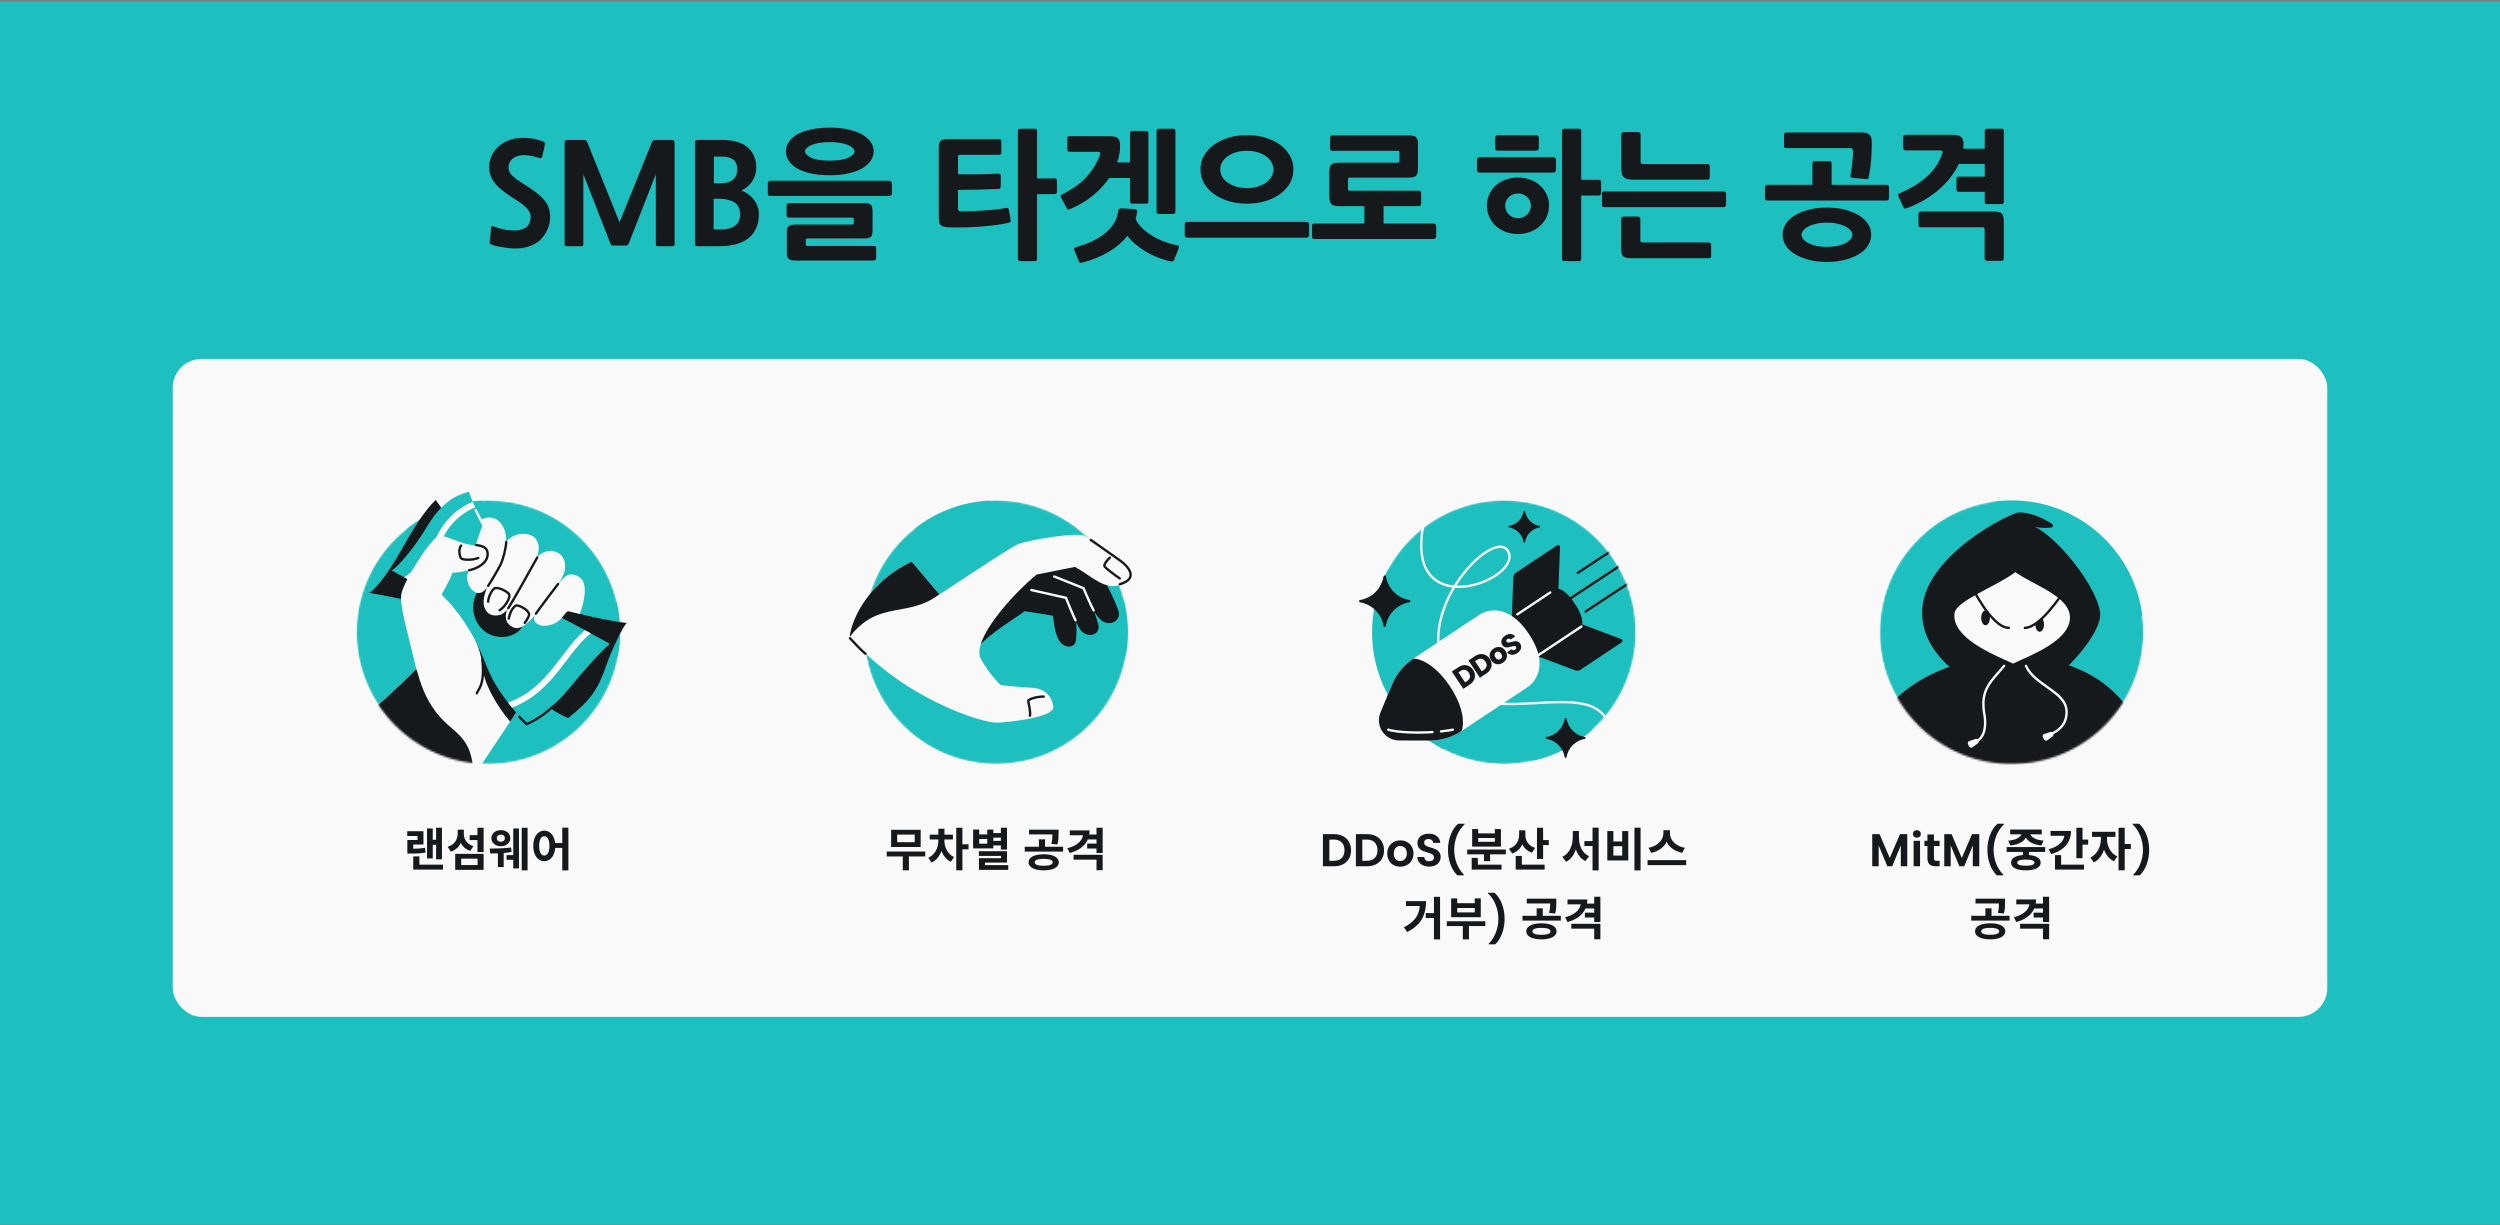
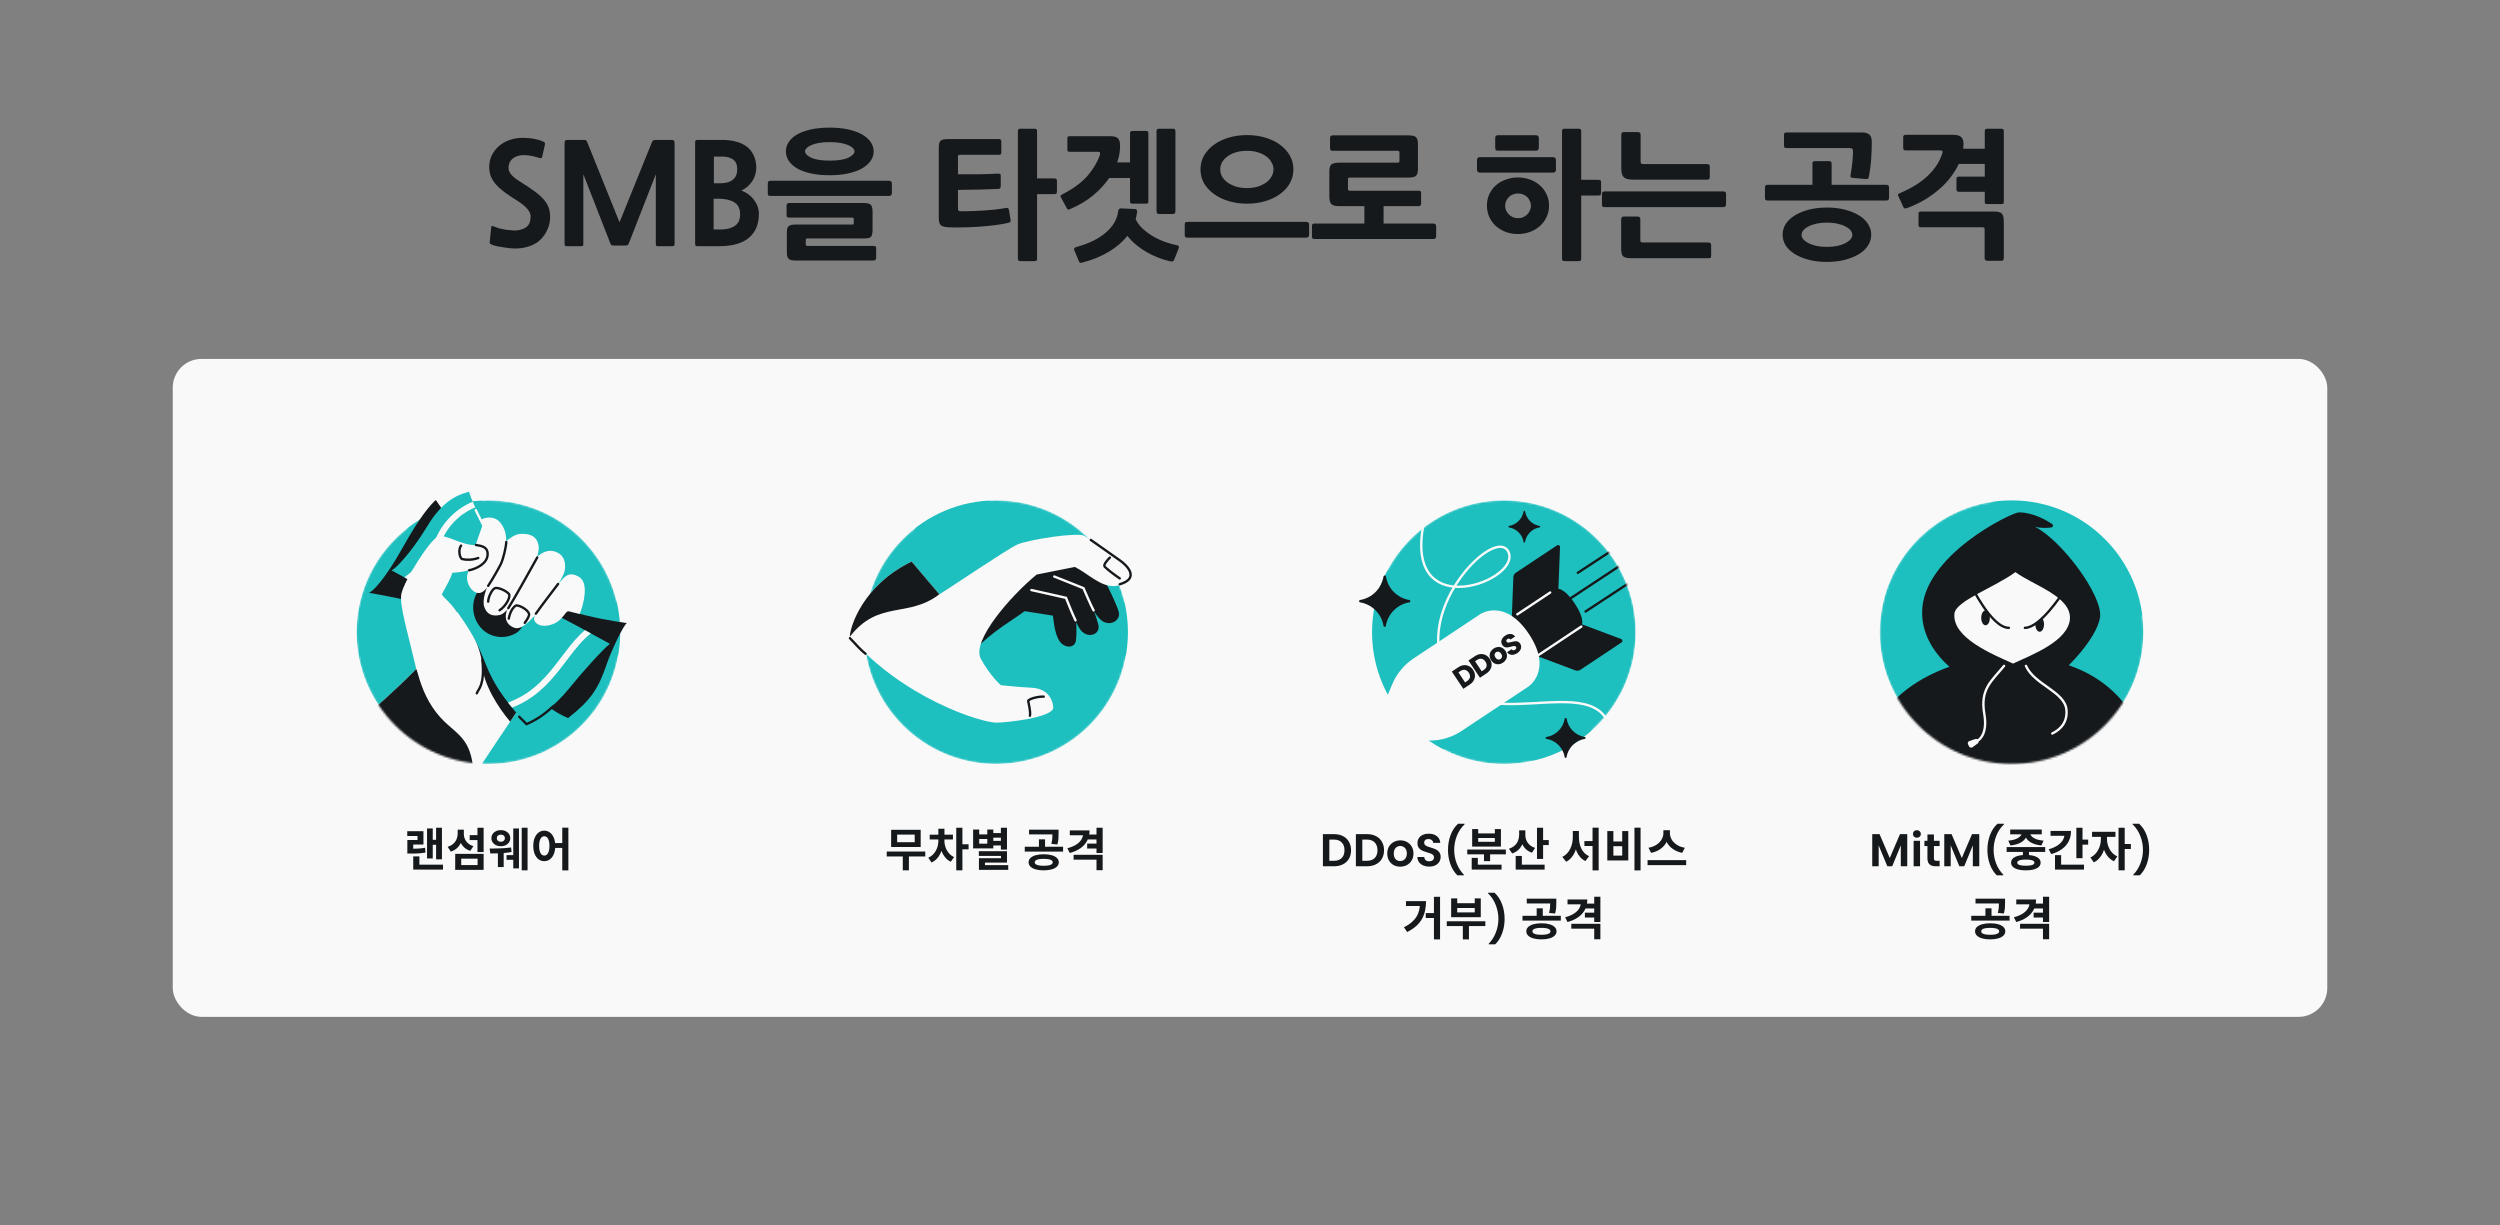
<svg xmlns="http://www.w3.org/2000/svg" width="1304" height="639" viewBox="0 0 1304 639" fill="none">
  <rect x="0" y="0" width="1304" height="639" fill="#808080" stroke="none" />
-   <rect width="1304" height="638" transform="matrix(-1 0 0 -1 1304 638.744)" fill="#1EBFBF" />
  <rect x="90.102" y="187.207" width="1123.8" height="343.181" rx="15" fill="#F9F9F9" />
  <path d="M227.471 431.731H230.519V448.219H227.471V431.731ZM224.807 438.043H228.335V440.635H224.807V438.043ZM222.743 432.139H225.719V447.787H222.743V432.139ZM215.543 451.027H231.071V453.595H215.543V451.027ZM215.543 446.707H218.759V451.987H215.543V446.707ZM212.471 442.699H214.007C215.063 442.699 216.015 442.691 216.863 442.675C217.727 442.659 218.543 442.611 219.311 442.531C220.095 442.451 220.895 442.339 221.711 442.195L221.951 444.691C221.119 444.835 220.303 444.947 219.503 445.027C218.703 445.107 217.855 445.163 216.959 445.195C216.079 445.211 215.095 445.219 214.007 445.219H212.471V442.699ZM212.423 433.555H220.871V440.491H215.543V444.115H212.471V438.139H217.775V436.051H212.423V433.555ZM249.045 431.755H252.261V444.451H249.045V431.755ZM237.429 445.387H252.261V453.739H237.429V445.387ZM249.117 447.883H240.573V451.219H249.117V447.883ZM244.989 435.595H249.525V438.187H244.989V435.595ZM238.725 432.763H241.317V434.851C241.317 436.275 241.101 437.611 240.669 438.859C240.237 440.107 239.565 441.195 238.653 442.123C237.741 443.035 236.573 443.731 235.149 444.211L233.493 441.691C234.725 441.307 235.725 440.763 236.493 440.059C237.261 439.339 237.821 438.531 238.173 437.635C238.541 436.739 238.725 435.811 238.725 434.851V432.763ZM239.373 432.763H241.941V435.043C241.941 435.699 242.037 436.347 242.229 436.987C242.437 437.627 242.741 438.227 243.141 438.787C243.541 439.347 244.053 439.851 244.677 440.299C245.301 440.731 246.053 441.083 246.933 441.355L245.301 443.803C243.941 443.371 242.821 442.723 241.941 441.859C241.077 440.979 240.429 439.955 239.997 438.787C239.581 437.619 239.373 436.371 239.373 435.043V432.763ZM261.235 432.979C262.195 432.979 263.043 433.163 263.779 433.531C264.515 433.883 265.091 434.379 265.507 435.019C265.939 435.643 266.155 436.371 266.155 437.203C266.155 438.019 265.939 438.747 265.507 439.387C265.091 440.011 264.515 440.507 263.779 440.875C263.043 441.227 262.195 441.403 261.235 441.403C260.291 441.403 259.451 441.227 258.715 440.875C257.979 440.523 257.395 440.027 256.963 439.387C256.531 438.747 256.315 438.019 256.315 437.203C256.315 436.371 256.531 435.643 256.963 435.019C257.395 434.379 257.979 433.883 258.715 433.531C259.451 433.163 260.291 432.979 261.235 432.979ZM261.235 435.355C260.835 435.355 260.475 435.427 260.155 435.571C259.835 435.715 259.587 435.923 259.411 436.195C259.235 436.467 259.147 436.803 259.147 437.203C259.147 437.587 259.235 437.915 259.411 438.187C259.587 438.459 259.835 438.675 260.155 438.835C260.475 438.979 260.835 439.051 261.235 439.051C261.651 439.051 262.011 438.979 262.315 438.835C262.635 438.675 262.883 438.459 263.059 438.187C263.251 437.915 263.347 437.587 263.347 437.203C263.347 436.803 263.251 436.467 263.059 436.195C262.883 435.923 262.635 435.715 262.315 435.571C262.011 435.427 261.651 435.355 261.235 435.355ZM272.131 431.755H275.179V453.979H272.131V431.755ZM267.715 432.115H270.691V452.971H267.715V432.115ZM264.211 446.035H268.675V448.459H264.211V446.035ZM259.699 443.827H262.723V452.251H259.699V443.827ZM255.739 445.171L255.379 442.579C256.131 442.579 256.971 442.579 257.899 442.579C258.827 442.563 259.795 442.539 260.803 442.507C261.811 442.459 262.811 442.403 263.803 442.339C264.795 442.259 265.723 442.163 266.587 442.051L266.827 444.379C265.627 444.619 264.355 444.795 263.011 444.907C261.667 445.003 260.363 445.075 259.099 445.123C257.835 445.155 256.715 445.171 255.739 445.171ZM283.889 433.267C284.993 433.267 285.977 433.595 286.841 434.251C287.721 434.891 288.401 435.811 288.881 437.011C289.377 438.195 289.625 439.595 289.625 441.211C289.625 442.843 289.377 444.259 288.881 445.459C288.401 446.643 287.721 447.563 286.841 448.219C285.977 448.859 284.993 449.179 283.889 449.179C282.785 449.179 281.801 448.859 280.937 448.219C280.073 447.563 279.393 446.643 278.897 445.459C278.401 444.259 278.153 442.843 278.153 441.211C278.153 439.595 278.401 438.195 278.897 437.011C279.393 435.811 280.073 434.891 280.937 434.251C281.801 433.595 282.785 433.267 283.889 433.267ZM283.889 436.171C283.361 436.171 282.889 436.363 282.473 436.747C282.073 437.131 281.761 437.699 281.537 438.451C281.313 439.187 281.201 440.107 281.201 441.211C281.201 442.299 281.313 443.227 281.537 443.995C281.761 444.747 282.073 445.315 282.473 445.699C282.889 446.083 283.361 446.275 283.889 446.275C284.449 446.275 284.929 446.083 285.329 445.699C285.729 445.315 286.041 444.747 286.265 443.995C286.489 443.227 286.601 442.299 286.601 441.211C286.601 440.107 286.489 439.187 286.265 438.451C286.041 437.699 285.729 437.131 285.329 436.747C284.929 436.363 284.449 436.171 283.889 436.171ZM293.273 431.707H296.465V454.003H293.273V431.707ZM288.689 439.747H294.617V442.291H288.689V439.747Z" fill="#16191C" />
  <path d="M695.881 435.091C697.641 435.091 699.185 435.435 700.513 436.123C701.857 436.811 702.889 437.795 703.609 439.075C704.345 440.339 704.713 441.811 704.713 443.491C704.713 445.171 704.345 446.643 703.609 447.907C702.889 449.155 701.857 450.123 700.513 450.811C699.185 451.499 697.641 451.843 695.881 451.843H690.025V435.091H695.881ZM695.761 448.987C697.521 448.987 698.881 448.507 699.841 447.547C700.801 446.587 701.281 445.235 701.281 443.491C701.281 441.747 700.801 440.387 699.841 439.411C698.881 438.419 697.521 437.923 695.761 437.923H693.385V448.987H695.761ZM713.084 435.091C714.844 435.091 716.388 435.435 717.716 436.123C719.06 436.811 720.092 437.795 720.812 439.075C721.548 440.339 721.916 441.811 721.916 443.491C721.916 445.171 721.548 446.643 720.812 447.907C720.092 449.155 719.06 450.123 717.716 450.811C716.388 451.499 714.844 451.843 713.084 451.843H707.228V435.091H713.084ZM712.964 448.987C714.724 448.987 716.084 448.507 717.044 447.547C718.004 446.587 718.484 445.235 718.484 443.491C718.484 441.747 718.004 440.387 717.044 439.411C716.084 438.419 714.724 437.923 712.964 437.923H710.588V448.987H712.964ZM730.335 452.059C729.055 452.059 727.903 451.779 726.879 451.219C725.855 450.643 725.047 449.835 724.455 448.795C723.879 447.755 723.591 446.555 723.591 445.195C723.591 443.835 723.887 442.635 724.479 441.595C725.087 440.555 725.911 439.755 726.951 439.195C727.991 438.619 729.151 438.331 730.431 438.331C731.711 438.331 732.871 438.619 733.911 439.195C734.951 439.755 735.767 440.555 736.359 441.595C736.967 442.635 737.271 443.835 737.271 445.195C737.271 446.555 736.959 447.755 736.335 448.795C735.727 449.835 734.895 450.643 733.839 451.219C732.799 451.779 731.631 452.059 730.335 452.059ZM730.335 449.131C730.943 449.131 731.511 448.987 732.039 448.699C732.583 448.395 733.015 447.947 733.335 447.355C733.655 446.763 733.815 446.043 733.815 445.195C733.815 443.931 733.479 442.963 732.807 442.291C732.151 441.603 731.343 441.259 730.383 441.259C729.423 441.259 728.615 441.603 727.959 442.291C727.319 442.963 726.999 443.931 726.999 445.195C726.999 446.459 727.311 447.435 727.935 448.123C728.575 448.795 729.375 449.131 730.335 449.131ZM745.519 452.011C744.351 452.011 743.295 451.811 742.351 451.411C741.423 451.011 740.687 450.435 740.143 449.683C739.599 448.931 739.319 448.043 739.303 447.019H742.903C742.951 447.707 743.191 448.251 743.623 448.651C744.071 449.051 744.679 449.251 745.447 449.251C746.231 449.251 746.847 449.067 747.295 448.699C747.743 448.315 747.967 447.819 747.967 447.211C747.967 446.715 747.815 446.307 747.511 445.987C747.207 445.667 746.823 445.419 746.359 445.243C745.911 445.051 745.287 444.843 744.487 444.619C743.399 444.299 742.511 443.987 741.823 443.683C741.151 443.363 740.567 442.891 740.071 442.267C739.591 441.627 739.351 440.779 739.351 439.723C739.351 438.731 739.599 437.867 740.095 437.131C740.591 436.395 741.287 435.835 742.183 435.451C743.079 435.051 744.103 434.851 745.255 434.851C746.983 434.851 748.383 435.275 749.455 436.123C750.543 436.955 751.143 438.123 751.255 439.627H747.559C747.527 439.051 747.279 438.579 746.815 438.211C746.367 437.827 745.767 437.635 745.015 437.635C744.359 437.635 743.831 437.803 743.431 438.139C743.047 438.475 742.855 438.963 742.855 439.603C742.855 440.051 742.999 440.427 743.287 440.731C743.591 441.019 743.959 441.259 744.391 441.451C744.839 441.627 745.463 441.835 746.263 442.075C747.351 442.395 748.239 442.715 748.927 443.035C749.615 443.355 750.207 443.835 750.703 444.475C751.199 445.115 751.447 445.955 751.447 446.995C751.447 447.891 751.215 448.723 750.751 449.491C750.287 450.259 749.607 450.875 748.711 451.339C747.815 451.787 746.751 452.011 745.519 452.011ZM760.168 456.571C758.616 455.067 757.408 453.147 756.544 450.811C755.696 448.475 755.272 445.971 755.272 443.299C755.272 440.563 755.72 437.995 756.616 435.595C757.512 433.179 758.816 431.203 760.528 429.667H763.912V429.979C762.152 431.659 760.808 433.675 759.88 436.027C758.968 438.379 758.512 440.803 758.512 443.299C758.512 445.731 758.944 448.083 759.808 450.355C760.688 452.611 761.936 454.571 763.552 456.235V456.571H760.168ZM765.313 443.107H785.449V445.627H765.313V443.107ZM774.049 444.475H777.241V449.155H774.049V444.475ZM767.641 451.027H783.217V453.595H767.641V451.027ZM767.641 447.475H770.833V452.107H767.641V447.475ZM767.881 432.451H771.025V434.707H779.713V432.451H782.881V441.571H767.881V432.451ZM771.025 437.107V439.099H779.713V437.107H771.025ZM792.383 433.099H795.023V435.499C795.023 436.971 794.791 438.355 794.327 439.651C793.879 440.931 793.191 442.051 792.263 443.011C791.351 443.971 790.183 444.691 788.759 445.171L787.055 442.699C788.319 442.283 789.343 441.707 790.127 440.971C790.911 440.219 791.479 439.371 791.831 438.427C792.199 437.467 792.383 436.491 792.383 435.499V433.099ZM793.031 433.099H795.623V435.523C795.623 436.227 795.719 436.923 795.911 437.611C796.103 438.283 796.407 438.923 796.823 439.531C797.239 440.123 797.767 440.659 798.407 441.139C799.047 441.603 799.815 441.979 800.711 442.267L799.079 444.763C797.687 444.299 796.543 443.611 795.647 442.699C794.767 441.771 794.111 440.691 793.679 439.459C793.247 438.227 793.031 436.915 793.031 435.523V433.099ZM801.695 431.755H804.887V448.003H801.695V431.755ZM803.999 438.187H807.839V440.803H803.999V438.187ZM790.583 451.027H805.679V453.595H790.583V451.027ZM790.583 446.443H793.799V452.395H790.583V446.443ZM826.42 438.691H832.276V441.259H826.42V438.691ZM820.372 433.435H822.94V436.675C822.94 438.067 822.82 439.419 822.58 440.731C822.34 442.043 821.972 443.267 821.476 444.403C820.98 445.539 820.348 446.539 819.58 447.403C818.828 448.267 817.932 448.963 816.892 449.491L814.9 446.947C815.844 446.499 816.652 445.915 817.324 445.195C818.012 444.475 818.58 443.659 819.028 442.747C819.492 441.819 819.828 440.843 820.036 439.819C820.26 438.779 820.372 437.731 820.372 436.675V433.435ZM821.02 433.435H823.564V436.675C823.564 437.715 823.668 438.747 823.876 439.771C824.084 440.779 824.396 441.723 824.812 442.603C825.244 443.483 825.796 444.267 826.468 444.955C827.14 445.627 827.94 446.171 828.868 446.587L826.948 449.131C825.908 448.619 825.012 447.947 824.26 447.115C823.508 446.267 822.892 445.299 822.412 444.211C821.948 443.123 821.596 441.939 821.356 440.659C821.132 439.379 821.02 438.051 821.02 436.675V433.435ZM830.668 431.707H833.86V454.003H830.668V431.707ZM852.53 431.707H855.722V454.003H852.53V431.707ZM838.37 433.483H841.538V438.907H846.146V433.483H849.314V448.819H838.37V433.483ZM841.538 441.379V446.275H846.146V441.379H841.538ZM867.624 433.027H870.384V434.635C870.384 435.595 870.248 436.531 869.976 437.443C869.72 438.339 869.336 439.187 868.824 439.987C868.312 440.787 867.68 441.515 866.928 442.171C866.192 442.811 865.344 443.363 864.384 443.827C863.424 444.291 862.368 444.635 861.216 444.859L859.848 442.195C860.84 442.019 861.744 441.755 862.56 441.403C863.392 441.035 864.12 440.595 864.744 440.083C865.368 439.571 865.896 439.019 866.328 438.427C866.76 437.819 867.08 437.195 867.288 436.555C867.512 435.899 867.624 435.259 867.624 434.635V433.027ZM868.248 433.027H871.032V434.635C871.032 435.275 871.136 435.923 871.344 436.579C871.568 437.235 871.888 437.867 872.304 438.475C872.736 439.067 873.264 439.611 873.888 440.107C874.512 440.603 875.232 441.035 876.048 441.403C876.864 441.755 877.784 442.019 878.808 442.195L877.44 444.859C876.288 444.635 875.232 444.291 874.272 443.827C873.312 443.363 872.456 442.811 871.704 442.171C870.968 441.531 870.336 440.811 869.808 440.011C869.296 439.211 868.904 438.355 868.632 437.443C868.376 436.531 868.248 435.595 868.248 434.635V433.027ZM859.368 448.651H879.504V451.267H859.368V448.651ZM747.944 467.755H751.136V489.979H747.944V467.755ZM743.672 476.251H749.504V478.843H743.672V476.251ZM740.672 470.035H743.816C743.816 471.715 743.656 473.323 743.336 474.859C743.032 476.379 742.512 477.819 741.776 479.179C741.04 480.539 740.032 481.803 738.752 482.971C737.488 484.123 735.896 485.179 733.976 486.139L732.296 483.667C733.864 482.883 735.176 482.035 736.232 481.123C737.304 480.211 738.168 479.227 738.824 478.171C739.48 477.115 739.952 475.963 740.24 474.715C740.528 473.451 740.672 472.083 740.672 470.611V470.035ZM733.352 470.035H742.352V472.579H733.352V470.035ZM754.638 480.523H774.75V483.043H754.638V480.523ZM763.014 481.795H766.206V489.979H763.014V481.795ZM756.918 468.595H760.086V471.115H769.23V468.595H772.374V478.411H756.918V468.595ZM760.086 473.611V475.891H769.23V473.611H760.086ZM776.524 492.571V492.235C778.14 490.571 779.38 488.611 780.244 486.355C781.124 484.083 781.564 481.731 781.564 479.299C781.564 476.803 781.1 474.379 780.172 472.027C779.26 469.675 777.924 467.659 776.164 465.979V465.667H779.548C781.26 467.203 782.564 469.179 783.46 471.595C784.356 473.995 784.804 476.563 784.804 479.299C784.804 481.971 784.372 484.475 783.508 486.811C782.66 489.147 781.46 491.067 779.908 492.571H776.524ZM803.995 481.579C805.595 481.579 806.987 481.747 808.171 482.083C809.355 482.419 810.267 482.899 810.907 483.523C811.563 484.147 811.891 484.899 811.891 485.779C811.891 486.643 811.563 487.387 810.907 488.011C810.267 488.651 809.355 489.139 808.171 489.475C806.987 489.811 805.595 489.979 803.995 489.979C802.411 489.979 801.027 489.811 799.843 489.475C798.659 489.139 797.739 488.651 797.083 488.011C796.443 487.387 796.123 486.643 796.123 485.779C796.123 484.899 796.443 484.147 797.083 483.523C797.739 482.899 798.659 482.419 799.843 482.083C801.027 481.747 802.411 481.579 803.995 481.579ZM803.995 483.979C803.003 483.979 802.155 484.043 801.451 484.171C800.747 484.299 800.211 484.499 799.843 484.771C799.491 485.043 799.315 485.379 799.315 485.779C799.315 486.179 799.491 486.515 799.843 486.787C800.211 487.043 800.747 487.243 801.451 487.387C802.155 487.515 803.003 487.579 803.995 487.579C805.003 487.579 805.859 487.515 806.563 487.387C807.267 487.243 807.803 487.043 808.171 486.787C808.539 486.515 808.723 486.179 808.723 485.779C808.723 485.379 808.539 485.043 808.171 484.771C807.803 484.499 807.267 484.299 806.563 484.171C805.859 484.043 805.003 483.979 803.995 483.979ZM796.363 468.739H810.451V471.235H796.363V468.739ZM794.131 477.667H814.123V480.187H794.131V477.667ZM801.523 473.779H804.715V478.291H801.523V473.779ZM808.579 468.739H811.771V470.563C811.771 471.443 811.747 472.363 811.699 473.323C811.651 474.283 811.467 475.339 811.147 476.491L807.979 476.179C808.283 475.043 808.459 474.035 808.507 473.155C808.555 472.275 808.579 471.411 808.579 470.563V468.739ZM824.585 469.147H827.945C827.945 471.131 827.537 472.899 826.721 474.451C825.921 476.003 824.753 477.323 823.217 478.411C821.681 479.499 819.809 480.339 817.601 480.931L816.377 478.435C818.201 477.955 819.721 477.331 820.937 476.563C822.153 475.779 823.065 474.891 823.673 473.899C824.281 472.907 824.585 471.843 824.585 470.707V469.147ZM817.625 469.147H826.649V471.691H817.625V469.147ZM819.593 481.867H834.761V489.907H831.545V484.387H819.593V481.867ZM831.545 467.731H834.761V480.931H831.545V467.731ZM826.889 471.307H832.097V473.851H826.889V471.307ZM826.673 476.035H831.881V478.603H826.673V476.035Z" fill="#16191C" />
  <path d="M462.514 444.163H482.626V446.731H462.514V444.163ZM470.89 445.795H474.082V453.979H470.89V445.795ZM464.818 432.835H480.226V441.787H464.818V432.835ZM477.106 435.331H467.962V439.291H477.106V435.331ZM489.44 437.515H491.936V438.667C491.936 439.835 491.808 440.987 491.552 442.123C491.312 443.259 490.936 444.331 490.424 445.339C489.928 446.347 489.304 447.243 488.552 448.027C487.8 448.811 486.912 449.427 485.888 449.875L484.184 447.403C485.08 447.003 485.856 446.483 486.512 445.843C487.184 445.187 487.736 444.467 488.168 443.683C488.6 442.883 488.92 442.059 489.128 441.211C489.336 440.347 489.44 439.499 489.44 438.667V437.515ZM490.16 437.515H492.608V438.667C492.608 439.451 492.712 440.251 492.92 441.067C493.128 441.883 493.432 442.667 493.832 443.419C494.248 444.171 494.768 444.867 495.392 445.507C496.032 446.131 496.784 446.651 497.648 447.067L495.944 449.467C494.968 449.035 494.12 448.435 493.4 447.667C492.68 446.899 492.08 446.035 491.6 445.075C491.12 444.099 490.76 443.067 490.52 441.979C490.28 440.875 490.16 439.771 490.16 438.667V437.515ZM484.928 435.355H497.048V437.875H484.928V435.355ZM489.44 432.259H492.632V436.675H489.44V432.259ZM498.776 431.755H501.992V453.979H498.776V431.755ZM501.296 440.371H505.208V443.011H501.296V440.371ZM517.375 434.515H522.775V436.939H517.375V434.515ZM517.375 438.595H522.775V440.995H517.375V438.595ZM522.055 431.755H525.247V443.155H522.055V431.755ZM510.559 443.995H525.247V449.947H513.751V452.755H510.607V447.643H522.103V446.467H510.559V443.995ZM510.607 451.243H525.895V453.739H510.607V451.243ZM507.583 432.667H510.751V435.235H514.975V432.667H518.119V442.531H507.583V432.667ZM510.751 437.635V440.059H514.975V437.635H510.751ZM544.379 445.579C545.979 445.579 547.371 445.747 548.555 446.083C549.739 446.419 550.651 446.899 551.291 447.523C551.947 448.147 552.275 448.899 552.275 449.779C552.275 450.643 551.947 451.387 551.291 452.011C550.651 452.651 549.739 453.139 548.555 453.475C547.371 453.811 545.979 453.979 544.379 453.979C542.795 453.979 541.411 453.811 540.227 453.475C539.043 453.139 538.123 452.651 537.467 452.011C536.827 451.387 536.507 450.643 536.507 449.779C536.507 448.899 536.827 448.147 537.467 447.523C538.123 446.899 539.043 446.419 540.227 446.083C541.411 445.747 542.795 445.579 544.379 445.579ZM544.379 447.979C543.387 447.979 542.539 448.043 541.835 448.171C541.131 448.299 540.595 448.499 540.227 448.771C539.875 449.043 539.699 449.379 539.699 449.779C539.699 450.179 539.875 450.515 540.227 450.787C540.595 451.043 541.131 451.243 541.835 451.387C542.539 451.515 543.387 451.579 544.379 451.579C545.387 451.579 546.243 451.515 546.947 451.387C547.651 451.243 548.187 451.043 548.555 450.787C548.923 450.515 549.107 450.179 549.107 449.779C549.107 449.379 548.923 449.043 548.555 448.771C548.187 448.499 547.651 448.299 546.947 448.171C546.243 448.043 545.387 447.979 544.379 447.979ZM536.747 432.739H550.835V435.235H536.747V432.739ZM534.515 441.667H554.507V444.187H534.515V441.667ZM541.907 437.779H545.099V442.291H541.907V437.779ZM548.963 432.739H552.155V434.563C552.155 435.443 552.131 436.363 552.083 437.323C552.035 438.283 551.851 439.339 551.531 440.491L548.363 440.179C548.667 439.043 548.843 438.035 548.891 437.155C548.939 436.275 548.963 435.411 548.963 434.563V432.739ZM564.97 433.147H568.33C568.33 435.131 567.922 436.899 567.106 438.451C566.306 440.003 565.138 441.323 563.602 442.411C562.066 443.499 560.194 444.339 557.986 444.931L556.762 442.435C558.586 441.955 560.106 441.331 561.322 440.563C562.538 439.779 563.45 438.891 564.058 437.899C564.666 436.907 564.97 435.843 564.97 434.707V433.147ZM558.01 433.147H567.034V435.691H558.01V433.147ZM559.978 445.867H575.146V453.907H571.93V448.387H559.978V445.867ZM571.93 431.731H575.146V444.931H571.93V431.731ZM567.274 435.307H572.482V437.851H567.274V435.307ZM567.058 440.035H572.266V442.603H567.058V440.035Z" fill="#16191C" />
  <path d="M994.822 435.091V451.843H991.462V440.947L986.974 451.843H984.43L979.918 440.947V451.843H976.558V435.091H980.374L985.702 447.547L991.03 435.091H994.822ZM999.848 436.963C999.256 436.963 998.76 436.779 998.36 436.411C997.976 436.027 997.784 435.555 997.784 434.995C997.784 434.435 997.976 433.971 998.36 433.603C998.76 433.219 999.256 433.027 999.848 433.027C1000.44 433.027 1000.93 433.219 1001.31 433.603C1001.71 433.971 1001.91 434.435 1001.91 434.995C1001.91 435.555 1001.71 436.027 1001.31 436.411C1000.93 436.779 1000.44 436.963 999.848 436.963ZM1001.5 438.547V451.843H998.144V438.547H1001.5ZM1008.74 441.307V447.739C1008.74 448.187 1008.84 448.515 1009.05 448.723C1009.27 448.915 1009.64 449.011 1010.15 449.011H1011.71V451.843H1009.6C1006.77 451.843 1005.35 450.467 1005.35 447.715V441.307H1003.77V438.547H1005.35V435.259H1008.74V438.547H1011.71V441.307H1008.74ZM1032.39 435.091V451.843H1029.03V440.947L1024.54 451.843H1022L1017.49 440.947V451.843H1014.13V435.091H1017.94L1023.27 447.547L1028.6 435.091H1032.39ZM1041.52 456.571C1039.97 455.067 1038.76 453.147 1037.9 450.811C1037.05 448.475 1036.63 445.971 1036.63 443.299C1036.63 440.563 1037.07 437.995 1037.97 435.595C1038.87 433.179 1040.17 431.203 1041.88 429.667H1045.27V429.979C1043.51 431.659 1042.16 433.675 1041.23 436.027C1040.32 438.379 1039.87 440.803 1039.87 443.299C1039.87 445.731 1040.3 448.083 1041.16 450.355C1042.04 452.611 1043.29 454.571 1044.91 456.235V456.571H1041.52ZM1055.14 442.915H1058.31V446.827H1055.14V442.915ZM1046.67 441.835H1066.78V444.379H1046.67V441.835ZM1056.68 445.939C1059.08 445.939 1060.96 446.291 1062.34 446.995C1063.72 447.683 1064.4 448.675 1064.4 449.971C1064.4 451.235 1063.72 452.219 1062.34 452.923C1060.96 453.627 1059.08 453.979 1056.68 453.979C1054.28 453.979 1052.39 453.627 1051.01 452.923C1049.65 452.219 1048.97 451.235 1048.97 449.971C1048.97 448.675 1049.65 447.683 1051.01 446.995C1052.39 446.291 1054.28 445.939 1056.68 445.939ZM1056.68 448.363C1055.68 448.363 1054.85 448.419 1054.18 448.531C1053.52 448.643 1053.03 448.819 1052.69 449.059C1052.36 449.283 1052.19 449.587 1052.19 449.971C1052.19 450.323 1052.36 450.619 1052.69 450.859C1053.03 451.099 1053.52 451.275 1054.18 451.387C1054.85 451.499 1055.68 451.555 1056.68 451.555C1057.67 451.555 1058.49 451.499 1059.15 451.387C1059.82 451.275 1060.32 451.099 1060.66 450.859C1061 450.619 1061.16 450.323 1061.16 449.971C1061.16 449.587 1061 449.283 1060.66 449.059C1060.32 448.819 1059.82 448.643 1059.15 448.531C1058.49 448.419 1057.67 448.363 1056.68 448.363ZM1054.54 433.843H1057.37V434.371C1057.37 435.043 1057.25 435.683 1057.01 436.291C1056.77 436.899 1056.41 437.467 1055.93 437.995C1055.47 438.507 1054.88 438.971 1054.18 439.387C1053.48 439.803 1052.66 440.147 1051.73 440.419C1050.8 440.691 1049.77 440.883 1048.64 440.995L1047.53 438.475C1048.51 438.395 1049.37 438.259 1050.12 438.067C1050.89 437.875 1051.55 437.643 1052.09 437.371C1052.65 437.083 1053.11 436.779 1053.46 436.459C1053.83 436.123 1054.1 435.779 1054.28 435.427C1054.45 435.075 1054.54 434.723 1054.54 434.371V433.843ZM1056.1 433.843H1058.91V434.371C1058.91 434.723 1059 435.083 1059.17 435.451C1059.35 435.803 1059.61 436.139 1059.96 436.459C1060.33 436.779 1060.79 437.083 1061.33 437.371C1061.89 437.643 1062.55 437.875 1063.3 438.067C1064.07 438.259 1064.94 438.395 1065.92 438.475L1064.81 440.995C1063.68 440.883 1062.64 440.691 1061.72 440.419C1060.79 440.147 1059.97 439.811 1059.27 439.411C1058.58 438.995 1058 438.531 1057.52 438.019C1057.05 437.491 1056.7 436.923 1056.46 436.315C1056.22 435.691 1056.1 435.043 1056.1 434.371V433.843ZM1048.52 432.667H1064.98V435.187H1048.52V432.667ZM1083.03 431.755H1086.24V447.643H1083.03V431.755ZM1085.35 437.947H1089.19V440.563H1085.35V437.947ZM1076.86 433.411H1080.24C1080.24 435.427 1079.84 437.227 1079.04 438.811C1078.24 440.395 1077.07 441.747 1075.54 442.867C1074.02 443.987 1072.15 444.867 1069.92 445.507L1068.6 442.987C1070.41 442.475 1071.92 441.819 1073.14 441.019C1074.37 440.219 1075.3 439.307 1075.92 438.283C1076.55 437.259 1076.86 436.155 1076.86 434.971V433.411ZM1069.56 433.411H1078.56V435.955H1069.56V433.411ZM1071.89 451.027H1087.01V453.595H1071.89V451.027ZM1071.89 446.035H1075.08V452.179H1071.89V446.035ZM1095.82 435.259H1098.34V437.755C1098.34 438.987 1098.2 440.219 1097.93 441.451C1097.67 442.683 1097.29 443.843 1096.78 444.931C1096.26 446.003 1095.62 446.963 1094.83 447.811C1094.06 448.659 1093.17 449.323 1092.14 449.803L1090.34 447.283C1091.27 446.851 1092.07 446.283 1092.74 445.579C1093.43 444.875 1094 444.091 1094.45 443.227C1094.91 442.363 1095.26 441.467 1095.48 440.539C1095.7 439.595 1095.82 438.667 1095.82 437.755V435.259ZM1096.49 435.259H1099.01V437.755C1099.01 438.587 1099.12 439.443 1099.34 440.323C1099.57 441.203 1099.9 442.051 1100.33 442.867C1100.78 443.683 1101.34 444.427 1102.01 445.099C1102.7 445.755 1103.5 446.291 1104.41 446.707L1102.63 449.251C1101.61 448.771 1100.71 448.131 1099.94 447.331C1099.19 446.515 1098.55 445.595 1098.02 444.571C1097.51 443.531 1097.13 442.435 1096.87 441.283C1096.62 440.115 1096.49 438.939 1096.49 437.755V435.259ZM1091.21 433.867H1103.42V436.507H1091.21V433.867ZM1105.03 431.755H1108.25V453.979H1105.03V431.755ZM1107.55 440.227H1111.46V442.843H1107.55V440.227ZM1112.73 456.571V456.235C1114.35 454.571 1115.59 452.611 1116.45 450.355C1117.33 448.083 1117.77 445.731 1117.77 443.299C1117.77 440.803 1117.31 438.379 1116.38 436.027C1115.47 433.675 1114.13 431.659 1112.37 429.979V429.667H1115.76C1117.47 431.203 1118.77 433.179 1119.67 435.595C1120.57 437.995 1121.01 440.563 1121.01 443.299C1121.01 445.971 1120.58 448.475 1119.72 450.811C1118.87 453.147 1117.67 455.067 1116.12 456.571H1112.73ZM1038.06 481.579C1039.66 481.579 1041.06 481.747 1042.24 482.083C1043.42 482.419 1044.34 482.899 1044.98 483.523C1045.63 484.147 1045.96 484.899 1045.96 485.779C1045.96 486.643 1045.63 487.387 1044.98 488.011C1044.34 488.651 1043.42 489.139 1042.24 489.475C1041.06 489.811 1039.66 489.979 1038.06 489.979C1036.48 489.979 1035.1 489.811 1033.91 489.475C1032.73 489.139 1031.81 488.651 1031.15 488.011C1030.51 487.387 1030.19 486.643 1030.19 485.779C1030.19 484.899 1030.51 484.147 1031.15 483.523C1031.81 482.899 1032.73 482.419 1033.91 482.083C1035.1 481.747 1036.48 481.579 1038.06 481.579ZM1038.06 483.979C1037.07 483.979 1036.22 484.043 1035.52 484.171C1034.82 484.299 1034.28 484.499 1033.91 484.771C1033.56 485.043 1033.38 485.379 1033.38 485.779C1033.38 486.179 1033.56 486.515 1033.91 486.787C1034.28 487.043 1034.82 487.243 1035.52 487.387C1036.22 487.515 1037.07 487.579 1038.06 487.579C1039.07 487.579 1039.93 487.515 1040.63 487.387C1041.34 487.243 1041.87 487.043 1042.24 486.787C1042.61 486.515 1042.79 486.179 1042.79 485.779C1042.79 485.379 1042.61 485.043 1042.24 484.771C1041.87 484.499 1041.34 484.299 1040.63 484.171C1039.93 484.043 1039.07 483.979 1038.06 483.979ZM1030.43 468.739H1044.52V471.235H1030.43V468.739ZM1028.2 477.667H1048.19V480.187H1028.2V477.667ZM1035.59 473.779H1038.78V478.291H1035.59V473.779ZM1042.65 468.739H1045.84V470.563C1045.84 471.443 1045.82 472.363 1045.77 473.323C1045.72 474.283 1045.54 475.339 1045.22 476.491L1042.05 476.179C1042.35 475.043 1042.53 474.035 1042.58 473.155C1042.62 472.275 1042.65 471.411 1042.65 470.563V468.739ZM1058.65 469.147H1062.01C1062.01 471.131 1061.61 472.899 1060.79 474.451C1059.99 476.003 1058.82 477.323 1057.29 478.411C1055.75 479.499 1053.88 480.339 1051.67 480.931L1050.45 478.435C1052.27 477.955 1053.79 477.331 1055.01 476.563C1056.22 475.779 1057.13 474.891 1057.74 473.899C1058.35 472.907 1058.65 471.843 1058.65 470.707V469.147ZM1051.69 469.147H1060.72V471.691H1051.69V469.147ZM1053.66 481.867H1068.83V489.907H1065.61V484.387H1053.66V481.867ZM1065.61 467.731H1068.83V480.931H1065.61V467.731ZM1060.96 471.307H1066.17V473.851H1060.96V471.307ZM1060.74 476.035H1065.95V478.603H1060.74V476.035Z" fill="#16191C" />
  <mask id="mask0_1514_963" style="mask-type:alpha" maskUnits="userSpaceOnUse" x="186" y="253" width="148" height="146">
    <path fill-rule="evenodd" clip-rule="evenodd" d="M212.255 253.502L251.005 253.502L251.005 261.102C252.246 261.035 253.497 261.002 254.755 261.002C287.126 261.002 314.272 283.375 321.573 313.502L333.505 313.502L333.505 342.252L322.371 342.252C316.493 374.253 288.456 398.502 254.755 398.502C216.785 398.502 186.005 367.721 186.005 329.752C186.005 307.825 196.269 288.297 212.255 275.708L212.255 253.502Z" fill="#D9D9D9" />
  </mask>
  <g mask="url(#mask0_1514_963)">
    <circle cx="254.755" cy="329.752" r="68.75" fill="#1EBFBF" />
    <path d="M280.869 361C287.351 354.894 290.129 347.543 290.707 344.631L253.834 284.949L230.412 296.846C229.839 300.148 229.173 308.352 231.095 314.749C233.017 321.147 215.511 335.513 218.976 347.048C200.159 366.693 171.756 389.425 171.756 389.425C174.765 415.69 196.39 438.937 223.221 440.449C240.366 415.254 258.641 387.407 268.934 372.172C271.256 368.736 274.386 367.105 280.869 361Z" fill="#F9F9F9" />
    <path fill-rule="evenodd" clip-rule="evenodd" d="M276.265 365.121L279.778 351.949L236.19 312.801C236.444 313.194 236.719 313.617 237.014 314.069L237.014 314.071C241.567 321.067 250.617 334.977 251.527 347.106C252.264 356.941 259.601 368.725 266.089 376.401C267.093 374.904 268.044 373.491 268.934 372.172C270.325 370.114 272.006 368.703 274.525 366.59C275.065 366.137 275.643 365.652 276.265 365.121ZM247.068 404.948C246.571 389.331 241.602 385.007 235.547 379.737C232.915 377.446 230.077 374.976 227.311 371.322C221.915 364.191 219.372 356.968 217.264 348.818C207.536 358.772 195.673 369.312 186.499 377.158C187.084 377.985 187.674 378.823 188.271 379.668C201.575 398.515 217.712 421.377 229.578 431.067C235.531 422.245 241.485 413.331 247.068 404.948Z" fill="#16191C" />
    <path d="M227.321 260.786C224.711 263.071 219.296 269.028 209.957 285.761C200.565 302.587 193.813 309.203 192.323 309.19C192.282 309.183 192.24 309.176 192.199 309.169C192.235 309.183 192.277 309.19 192.323 309.19C207.523 311.72 246.578 320.012 254.574 325.004C264.596 331.261 269.225 363.221 296.324 374.55C308.029 365.268 312.013 359.618 316.504 346.299C318.818 339.438 325.422 325.64 326.997 325.003C312.261 323.052 279.363 316.496 271.302 305.132C263.241 293.768 241.447 282.569 227.321 260.786Z" fill="#16191C" />
    <path d="M244.58 256.451C241.489 257.66 232.324 258.706 222.871 274.461C214.543 288.342 205.288 297.852 204.099 297.439C204.08 297.429 204.062 297.419 204.043 297.408C204.059 297.422 204.078 297.432 204.099 297.439C216.75 304.542 233.467 312.395 238.752 319.605C258.279 346.242 247.446 348.26 275.061 378.277C279.32 375.613 289.611 368.082 296.707 359.261C303.803 350.441 314.487 338.631 318.119 335.806C309.643 331.366 296.707 323.698 287.294 319.605C267.47 299.776 250.493 273.861 244.58 256.451Z" fill="#1EBFBF" />
    <path fill-rule="evenodd" clip-rule="evenodd" d="M247.894 264.665C247.433 263.663 246.999 262.677 246.591 261.709C240.741 264.003 231.836 269.922 227.031 281.51C223.332 290.431 216.463 297.113 210.903 301.161C211.381 301.418 211.86 301.676 212.34 301.935C212.904 302.238 213.47 302.542 214.036 302.847C219.728 298.46 226.312 291.674 230.014 282.747C234.479 271.978 242.786 266.631 247.894 264.665ZM308.174 330.388C307.168 329.833 306.146 329.269 305.116 328.702C303.202 330.298 301.437 332.102 299.752 334.023C297.476 336.618 295.269 339.526 293.04 342.465L293.04 342.465L293.039 342.465C291.808 344.089 290.569 345.721 289.308 347.315C283.177 355.064 276.098 362.485 264.955 366.426C265.618 367.284 266.321 368.172 267.067 369.09C278.451 364.768 285.74 357.028 291.84 349.319C293.195 347.605 294.474 345.919 295.721 344.275L295.721 344.275C297.894 341.408 299.969 338.672 302.18 336.151C304.098 333.964 306.06 332.013 308.174 330.388Z" fill="#F9F9F9" />
    <path d="M263.23 305.941C274.808 312.582 276.222 325.993 269.284 330.156C263.23 333.788 255.35 332.677 250.719 327.331C241.631 316.838 249.502 298.481 263.23 305.941Z" fill="#16191C" />
    <path d="M288.71 368.28C285.773 370.849 281.936 374.492 274.672 377.721L270.82 373.869" stroke="#16191C" stroke-width="1.25" stroke-linecap="round" stroke-linejoin="round" />
    <path d="M248.137 266.066L252.102 273.974" stroke="#F9F9F9" stroke-width="1.25" stroke-linecap="round" stroke-linejoin="round" />
    <path d="M288.811 287.519C284.614 286.499 280.962 289.485 279.66 291.106C275.063 298.131 266.592 313.305 265.133 316.428C262.582 321.889 263.783 325.888 268.459 327.501C273.136 329.115 280.392 319.222 282.284 317.145C284.175 315.068 293.707 302.145 294.551 297.699C295.396 293.254 294.056 288.794 288.811 287.519Z" fill="#F9F9F9" />
    <path d="M302.275 301.081C307.259 304.278 304.327 315.575 302.375 320.242L296.578 318.836C294.701 318.729 293.549 323.722 288.332 325.557C281.811 327.851 278.939 325.044 278.549 323.13C277.84 319.654 289.156 306.53 291.355 304.361C293.554 302.191 296.044 297.084 302.275 301.081Z" fill="#F9F9F9" />
    <path d="M271.504 278.465C268.575 278.54 265.085 281.287 263.707 282.652C260.462 284.129 255.483 301.05 254.685 303.973C253.886 306.896 251.273 312.711 252.628 316.663C253.983 320.616 257.152 321.676 260.889 320.721C264.626 319.766 271.652 309.105 274.065 304.859C276.479 300.613 281.676 289.494 280.919 284.692C279.985 278.768 275.164 278.372 271.504 278.465Z" fill="#F9F9F9" />
    <path d="M263.412 277.206C262.196 273.715 259.795 269.071 253.566 270.103C252.249 270.321 252.133 270.478 250.859 271.173L251.666 273.999C250.78 276.598 245.216 291.487 243.858 299.483C242.797 302.652 244.965 307.898 248.334 309.066C251.703 310.233 253.625 307.141 255.808 303.803C257.991 300.464 261.788 294.126 262.879 291.618C263.97 289.111 264.629 280.697 263.412 277.206Z" fill="#F9F9F9" />
    <path d="M264.063 282.714C263.966 285.37 262.516 291.63 261.175 294.313C259.985 296.695 256.855 302.191 254.633 305.575M280.231 290.769C276.072 298.287 267.917 312.85 265.134 317.218M291.095 304.608C287.985 308.691 281.814 316.774 279.514 320.089M265.384 322.673C265.384 322.673 266.094 317.732 269.104 315.855C270.376 315.415 275.105 317.702 275.924 320.089C276.245 321.022 275.189 322.894 273.719 324.879M260.584 318.313C263.917 316.207 266.624 311.092 265.384 309.721C263.895 308.077 259.906 306.315 258.285 306.743C256.771 307.143 254.633 311.384 254.633 313.821" stroke="#16191C" stroke-width="1.25" stroke-linecap="round" />
    <path d="M228.549 279.831C224.443 281.232 210.899 302.57 209.363 309.738C208.129 315.499 212.999 331.019 217.055 348.72C219.783 355.581 226.373 360.59 235.115 360.709L250.448 359.437C253.062 356.975 249.171 338.207 242.384 325.658C235.597 313.109 229.695 311.24 230.68 309.515C232.173 306.897 235.447 301.121 235.908 298.747C239.671 298.623 248.231 297.461 252.364 293.805C257.531 289.235 255.56 283.79 248.331 284.285C241.102 284.78 232.656 278.43 228.549 279.831Z" fill="#F9F9F9" />
    <path d="M240.482 284.599C238.79 286.784 239.876 291.297 241.037 291.598C243.288 292.183 246.522 292.114 249.443 291.047M244.665 297.465C248.028 296.792 254.351 294.165 254.351 288.989C254.351 284.953 250.659 284.711 248.248 284.259M248.701 361.635C249.443 359.308 252.959 357.705 251.616 344.145" stroke="#16191C" stroke-width="1.25" stroke-linecap="round" />
  </g>
  <mask id="mask1_1514_963" style="mask-type:alpha" maskUnits="userSpaceOnUse" x="708" y="261" width="146" height="138">
    <path fill-rule="evenodd" clip-rule="evenodd" d="M799.416 396.861C794.588 397.935 789.568 398.502 784.416 398.502C773.16 398.502 762.536 395.797 753.159 391.002L708.166 391.002L708.166 297.252L723.818 297.252C735.415 275.673 758.202 261.002 784.416 261.002C822.385 261.002 853.166 291.782 853.166 329.752C853.166 349.912 844.489 368.045 830.666 380.62L830.666 397.252L799.416 397.252L799.416 396.861Z" fill="#D9D9D9" />
  </mask>
  <g mask="url(#mask1_1514_963)">
    <circle cx="784.416" cy="329.752" r="68.75" fill="#1EBFBF" />
    <path d="M709.421 314.185C708.671 314.123 708.671 313.025 709.421 312.957C715.677 311.905 720.589 306.993 721.641 300.737C721.712 299.954 722.856 299.954 722.927 300.737C723.921 306.993 728.832 311.905 735.088 312.957C735.839 313.025 735.839 314.123 735.088 314.185C728.832 315.237 723.921 320.149 722.869 326.405C722.801 327.155 721.703 327.155 721.641 326.405C720.589 320.149 715.677 315.237 709.421 314.185Z" fill="#16191C" />
    <path d="M787.112 275.09C786.646 275.051 786.646 274.37 787.112 274.328C790.995 273.674 794.043 270.626 794.696 266.743C794.74 266.257 795.45 266.257 795.494 266.743C796.111 270.626 799.159 273.674 803.042 274.328C803.508 274.37 803.508 275.051 803.042 275.09C799.159 275.743 796.111 278.791 795.458 282.674C795.416 283.14 794.734 283.14 794.696 282.674C794.043 278.791 790.995 275.743 787.112 275.09Z" fill="#16191C" />
    <path d="M806.629 385.381C806.045 385.333 806.045 384.477 806.629 384.424C811.505 383.604 815.332 379.777 816.152 374.901C816.208 374.291 817.099 374.291 817.155 374.901C817.929 379.777 821.757 383.604 826.632 384.424C827.217 384.477 827.217 385.333 826.632 385.381C821.757 386.201 817.929 390.029 817.109 394.904C817.056 395.489 816.201 395.489 816.152 394.904C815.332 390.029 811.505 386.201 806.629 385.381Z" fill="#16191C" />
    <path d="M838.699 403.163C842.414 386.677 840.692 377.453 835.864 372.351C831.019 367.232 822.916 366.112 813.445 366.203C809.679 366.24 805.724 366.466 801.702 366.696C800.682 366.755 799.658 366.813 798.631 366.869C793.563 367.145 788.443 367.352 783.547 367.119C773.763 366.652 764.779 364.423 758.843 357.365C745.123 341.052 749.668 320.821 758.644 305.998M745.593 264.573L744.821 264.339C740.022 280.149 740.553 290.597 744.077 297.108C747.217 302.907 752.681 305.499 758.644 305.998M758.644 305.998L759.12 305.224C759.312 304.916 759.507 304.609 759.703 304.306C764.536 296.825 770.453 290.848 775.567 287.68C778.117 286.1 780.512 285.192 782.497 285.188C783.496 285.186 784.404 285.414 785.168 285.914C785.934 286.415 786.527 287.17 786.929 288.174C787.741 290.207 787.31 292.364 786.06 294.411C784.813 296.454 782.733 298.424 780.157 300.142C775.007 303.578 767.779 306.068 760.952 306.088C760.484 306.09 760.017 306.08 759.553 306.057L758.644 305.998Z" stroke="#F9F9F9" stroke-width="1.25" />
    <path d="M845.608 333.32L823.859 325.159L799.498 341.348L821.641 349.658C822.543 349.996 823.553 349.881 824.355 349.347L845.81 335.089C846.489 334.638 846.372 333.607 845.608 333.32Z" fill="#16191C" />
    <path d="M813.708 285.319L812.809 308.532L788.448 324.721L789.364 301.088C789.401 300.126 789.898 299.239 790.701 298.706L812.156 284.448C812.835 283.996 813.74 284.504 813.708 285.319Z" fill="#16191C" />
    <path d="M822.689 328.231C824.111 327.285 825.419 326.031 825.349 324.325C825.272 322.455 824.452 319.41 821.394 314.809C818.336 310.208 815.847 308.273 814.153 307.478C812.607 306.752 810.944 307.472 809.521 308.417L788.327 322.502C787.687 322.928 787.704 323.959 788.303 324.442C789.732 325.594 792.142 327.931 795.054 332.314C797.967 336.696 799.188 339.823 799.697 341.587C799.91 342.326 800.854 342.741 801.494 342.316L822.689 328.231Z" fill="#16191C" />
    <path d="M797.327 358.041C797.327 358.041 810.043 349.59 797.487 330.697C784.932 311.804 772.215 320.255 772.215 320.255L737.26 343.485C732.311 346.774 728.451 351.458 726.168 356.944L720.053 371.643C717.171 378.57 722.244 386.204 729.747 386.23L745.667 386.284C751.609 386.305 757.423 384.56 762.371 381.271L797.327 358.041Z" fill="#F9F9F9" />
-     <path d="M720.053 371.642L726.168 356.944C728.451 351.458 732.311 346.773 737.26 343.485C740.362 343.452 748.517 346.321 756.316 358.057C764.116 369.793 763.603 378.423 762.371 381.27C757.423 384.559 751.609 386.304 745.667 386.284L729.747 386.23C722.244 386.204 717.17 378.569 720.053 371.642Z" fill="#16191C" />
    <path d="M760.643 348.045C761.592 347.413 762.547 347.048 763.507 346.952C764.468 346.855 765.368 347.021 766.208 347.449C767.051 347.862 767.769 348.513 768.362 349.402C768.948 350.283 769.273 351.196 769.335 352.142C769.406 353.083 769.208 353.98 768.74 354.835C768.281 355.684 767.581 356.421 766.641 357.048L763.268 359.295L757.27 350.292L760.643 348.045ZM765.235 355.244C766.065 354.691 766.559 354.035 766.719 353.274C766.879 352.513 766.683 351.718 766.13 350.889C765.578 350.06 764.917 349.568 764.148 349.414C763.378 349.26 762.579 349.459 761.75 350.011L760.711 350.703L764.197 355.936L765.235 355.244ZM769.32 342.265C770.269 341.633 771.224 341.268 772.184 341.172C773.144 341.075 774.045 341.241 774.885 341.668C775.728 342.082 776.446 342.733 777.038 343.622C777.625 344.503 777.95 345.416 778.012 346.362C778.083 347.302 777.885 348.2 777.417 349.055C776.958 349.904 776.258 350.641 775.318 351.268L771.945 353.515L765.947 344.512L769.32 342.265ZM773.912 349.464C774.742 348.911 775.236 348.255 775.396 347.494C775.556 346.733 775.359 345.938 774.807 345.109C774.254 344.279 773.594 343.788 772.824 343.634C772.055 343.479 771.256 343.679 770.426 344.231L769.388 344.923L772.873 350.156L773.912 349.464ZM783.947 345.667C783.246 346.134 782.514 346.406 781.75 346.483C780.995 346.554 780.27 346.419 779.575 346.08C778.888 345.735 778.297 345.191 777.802 344.447C777.312 343.712 777.044 342.958 776.999 342.186C776.948 341.405 777.105 340.677 777.47 340.002C777.835 339.327 778.368 338.756 779.069 338.289C779.77 337.821 780.503 337.55 781.266 337.473C782.03 337.396 782.762 337.532 783.463 337.88C784.158 338.219 784.75 338.756 785.24 339.492C785.73 340.227 785.996 340.988 786.039 341.774C786.084 342.546 785.92 343.273 785.546 343.954C785.182 344.629 784.648 345.2 783.947 345.667ZM782.683 343.769C783.102 343.49 783.354 343.1 783.44 342.598C783.534 342.091 783.39 341.551 783.009 340.978C782.627 340.405 782.188 340.062 781.693 339.948C781.206 339.828 780.752 339.908 780.334 340.187C779.906 340.471 779.654 340.862 779.577 341.357C779.494 341.845 779.646 342.379 780.033 342.96C780.415 343.533 780.845 343.882 781.324 344.008C781.811 344.128 782.264 344.048 782.683 343.769ZM791.463 340.642C790.805 341.08 790.144 341.366 789.48 341.5C788.816 341.634 788.186 341.596 787.591 341.388C787.004 341.174 786.506 340.778 786.095 340.2L788.43 338.645C788.686 338.955 788.972 339.135 789.289 339.183C789.599 339.223 789.913 339.138 790.229 338.927C790.554 338.711 790.762 338.467 790.853 338.197C790.939 337.917 790.893 337.645 790.717 337.38C790.569 337.158 790.369 337.025 790.118 336.983C789.876 336.934 789.613 336.937 789.328 336.991C789.051 337.039 788.672 337.137 788.191 337.285C787.49 337.493 786.896 337.63 786.408 337.695C785.921 337.76 785.428 337.706 784.93 337.532C784.431 337.358 783.994 336.989 783.618 336.425C783.06 335.587 782.928 334.731 783.221 333.856C783.509 332.973 784.141 332.207 785.115 331.557C786.107 330.897 787.066 330.603 787.992 330.678C788.912 330.744 789.676 331.186 790.283 332.004L787.91 333.584C787.699 333.305 787.441 333.149 787.137 333.118C786.826 333.078 786.517 333.16 786.209 333.366C785.944 333.542 785.779 333.757 785.713 334.011C785.642 334.256 785.694 334.511 785.871 334.776C786.065 335.066 786.352 335.202 786.734 335.182C787.116 335.162 787.66 335.053 788.367 334.854C789.079 334.663 789.675 334.538 790.153 334.478C790.641 334.413 791.131 334.463 791.624 334.628C792.117 334.794 792.542 335.146 792.901 335.684C793.243 336.197 793.421 336.752 793.435 337.347C793.457 337.937 793.303 338.521 792.973 339.099C792.642 339.678 792.139 340.192 791.463 340.642Z" fill="#16191C" />
    <path d="M824.835 326.805L800.056 343.272M808.578 309.045L791.443 320.433M724.101 380.602C725.492 381.099 730.54 382.093 739.603 382.093C742.35 382.093 744.892 382.001 747.165 381.86M757.789 380.602C756.696 380.84 754.56 381.191 751.636 381.493" stroke="#F9F9F9" stroke-width="1.25" stroke-linecap="round" />
    <path d="M863.587 282.765L817.061 313.489" stroke="#16191C" stroke-width="1.25" stroke-linecap="round" />
    <path d="M860.839 296.762L827.019 318.961" stroke="#16191C" stroke-width="1.25" stroke-linecap="round" />
    <path d="M822.983 298.782L847.246 282.856" stroke="#16191C" stroke-width="1.25" stroke-linecap="round" />
  </g>
  <g clip-path="url(#clip0_1514_963)">
    <mask id="mask2_1514_963" style="mask-type:alpha" maskUnits="userSpaceOnUse" x="450" y="253" width="149" height="146">
      <path fill-rule="evenodd" clip-rule="evenodd" d="M477.085 253.502L515.835 253.502L515.835 261.102C517.077 261.036 518.327 261.002 519.585 261.002C551.956 261.002 579.102 283.375 586.403 313.502L598.335 313.502L598.335 342.252L587.201 342.252C581.323 374.253 553.286 398.502 519.585 398.502C481.615 398.502 450.835 367.721 450.835 329.752C450.835 307.825 461.099 288.297 477.085 275.708L477.085 253.502Z" fill="#D9D9D9" />
    </mask>
    <g mask="url(#mask2_1514_963)">
      <circle cx="519.585" cy="329.752" r="68.75" fill="#1EBFBF" />
    </g>
    <path d="M565.156 290.209C557.18 289.678 544.359 288.848 537.063 292.966C530.171 296.856 512.238 311.525 509.369 319.031C507.046 322.704 500.352 342.049 507.97 339.405C517.39 329.285 529.665 322.562 534.412 318.795C538.999 319.519 547.74 320.824 549.206 321.135C549.711 325.513 550.515 332.73 553.759 335.706C556.45 338.175 560.784 337.825 561.228 333.928C561.49 331.622 561.615 328.292 561.279 324.41C561.279 324.41 563.279 329.001 565.046 329.956C568.87 332.853 574.153 330.379 572.845 325.662C572.04 322.755 571.672 321.66 570.668 318.866C570.668 318.866 572.535 322.257 575.062 323.977C579.15 326.758 584.839 323.626 583.475 318.944C582.431 315.359 577.528 304.557 572.226 296.007C571.214 294.852 570.089 294.133 568.936 293.77C568.396 292.149 567.159 290.809 565.156 290.209Z" fill="#16191C" />
    <path d="M570.427 318.387C568.957 315.716 565.801 308.281 565.151 306.81L549.891 300.71M560.985 323.586C559.142 319.656 556.905 314.117 556.018 311.838L537.975 307.77" stroke="#F9F9F9" stroke-width="1.25" stroke-linecap="round" />
    <path d="M565.461 279.452C574.313 284.233 584.604 292.965 587.872 296.716C591.14 300.467 586.032 305.499 581.178 305.719C573.922 306.048 567.075 298.855 560.632 295.716C555.097 296.819 540.719 299.689 540.719 299.689C527.362 310.649 506.487 334.332 511.625 343.663C516.762 352.994 522.11 357.409 522.11 357.409C522.11 357.409 531.522 358.403 538.13 358.73C546.097 359.124 548.931 364.272 549.403 368.831C549.957 374.196 525.425 376.869 519.937 376.941C511.758 377.047 470.778 364.07 443.245 332.15C443.426 326.795 450.102 305.226 475.502 292.924L489.948 309.993C493.569 308 524.991 286.58 530.633 284.037C536.274 281.493 561.903 277.53 565.461 279.452Z" fill="#F9F9F9" />
    <path d="M475.502 292.924L489.948 309.993C473.54 322.584 458.232 312.735 443.245 332.15C443.426 326.795 450.102 305.226 475.502 292.924Z" fill="#16191C" />
    <path d="M537.21 373.325C537.689 371.41 536.522 367.041 536.313 365.667C536.182 364.807 540.734 363.233 544.397 363.354M578.9 290.855C577.683 292.008 575.43 294.552 576.15 295.508C576.869 296.464 581.402 299.947 584.059 301.703M443.335 332.877C445.418 335.169 449.96 340.002 451.46 341.002M568.96 281.627C572.776 284.335 581.139 290.252 584.059 292.252C587.71 294.752 594.784 301.627 584.059 304.752" stroke="#16191C" stroke-width="1.25" stroke-linecap="round" />
  </g>
  <mask id="mask3_1514_963" style="mask-type:alpha" maskUnits="userSpaceOnUse" x="980" y="256" width="138" height="143">
    <path fill-rule="evenodd" clip-rule="evenodd" d="M1118 256.002L1039.25 256.002L1039.25 261.724C1006.02 266.566 980.496 295.179 980.496 329.752C980.496 367.721 1011.28 398.502 1049.25 398.502C1087.22 398.502 1118 367.721 1118 329.752C1118 326.788 1117.81 323.867 1117.44 321.002L1118 321.002L1118 256.002Z" fill="#D9D9D9" />
  </mask>
  <g mask="url(#mask3_1514_963)">
    <circle cx="1049.25" cy="329.752" r="68.75" fill="#1EBFBF" />
    <path d="M1048.16 342.436C1083.22 342.436 1106.35 356.387 1118.35 384.399C1118.54 384.83 1118.61 385.302 1118.44 385.736C1112.34 400.637 1000.13 404.484 976.403 388.989C975.658 388.503 975.358 387.627 975.555 386.759C981.2 361.811 1013.48 342.436 1048.16 342.436Z" fill="#16191C" />
    <path d="M1095.41 321.649C1094.22 332.636 1075.81 353.423 1058.88 362.629H1042.34C1029.19 358.291 1002.84 343.651 1002.57 319.795C1002.24 289.974 1049.35 267.252 1053.03 267.252C1060.23 267.252 1067.08 271.123 1070.33 273.281C1071.16 273.833 1070.91 274.992 1069.92 275.125C1067.71 275.422 1064.31 275.614 1061.32 274.692C1075.86 282.159 1096.6 310.662 1095.41 321.649Z" fill="#16191C" />
    <path d="M1079.67 322.749C1080.4 311.12 1060.56 305.267 1051.22 298.413C1040.4 306.445 1019.95 313.425 1019.43 320.13C1018.28 332.807 1039.34 341.234 1049.99 346.123C1059.59 341.671 1078.94 334.378 1079.67 322.749Z" fill="#F9F9F9" />
    <path d="M1056.18 327.488C1064.1 327.488 1075.53 309.823 1075.53 309.823M1027.96 305.011C1027.96 305.011 1038.71 327.488 1047.82 327.488" stroke="#16191C" stroke-width="1.25" stroke-linecap="round" />
    <path d="M1063.89 329.526C1062.64 329.526 1061.63 327.789 1061.63 325.646L1065.3 322.605C1065.82 323.316 1066.16 324.414 1066.16 325.646C1066.16 327.789 1065.15 329.526 1063.89 329.526Z" fill="#16191C" />
    <ellipse cx="2.267" cy="3.879" rx="2.267" ry="3.879" transform="matrix(-1 0 0 1 1037.93 318.388)" fill="#16191C" />
    <path d="M1056.73 347.329C1061.1 357.188 1077.04 360.726 1077.87 370.298C1078.58 378.531 1072.34 381.648 1070.45 382.596M1045.33 347.329C1038.67 355.441 1032.77 359.412 1035.02 372.396C1036.83 382.783 1032.48 386.453 1030.09 386.99" stroke="#F9F9F9" stroke-width="1.25" stroke-linecap="round" />
-     <path d="M1070.98 382.631L1070.87 382.401C1070.6 381.861 1069.98 381.602 1069.41 381.796L1066.25 382.87C1065.57 383.103 1065.25 383.881 1065.56 384.528L1066.11 385.657C1066.44 386.323 1067.29 386.534 1067.89 386.098L1070.61 384.126C1071.08 383.784 1071.24 383.153 1070.98 382.631Z" fill="#F9F9F9" />
    <path d="M1031.94 386.295L1031.83 386.064C1031.56 385.525 1030.94 385.266 1030.37 385.459L1027.21 386.534C1026.53 386.766 1026.2 387.544 1026.52 388.191L1027.07 389.32C1027.4 389.987 1028.25 390.198 1028.85 389.762L1031.57 387.789C1032.04 387.447 1032.19 386.817 1031.94 386.295Z" fill="#F9F9F9" />
  </g>
  <path d="M282.467 124.455C281.219 125.847 279.563 126.999 277.499 127.911C275.435 128.775 273.323 129.303 271.163 129.495C270.011 129.639 268.691 129.663 267.203 129.567C265.763 129.471 264.347 129.303 262.955 129.063C261.563 128.871 260.291 128.655 259.139 128.415C257.987 128.127 257.123 127.863 256.547 127.623C256.019 127.383 255.683 127.167 255.539 126.975C255.395 126.735 255.371 126.327 255.467 125.751L256.187 118.767C256.235 118.287 256.331 117.999 256.475 117.903C256.667 117.807 257.051 117.879 257.627 118.119C258.539 118.503 259.571 118.863 260.723 119.199C261.923 119.487 263.123 119.727 264.323 119.919C265.571 120.063 266.771 120.159 267.923 120.207C269.123 120.255 270.203 120.159 271.163 119.919C273.179 119.439 274.619 118.647 275.483 117.543C276.347 116.439 276.779 114.855 276.779 112.791C276.779 112.359 276.683 111.855 276.491 111.279C276.299 110.703 275.939 110.079 275.411 109.407C274.883 108.687 274.163 107.943 273.251 107.175C272.387 106.407 271.259 105.591 269.867 104.727C267.227 103.095 264.971 101.583 263.099 100.191C261.275 98.799 259.763 97.431 258.563 96.087C257.411 94.695 256.547 93.279 255.971 91.839C255.443 90.399 255.179 88.815 255.179 87.087C255.179 84.927 255.611 82.935 256.475 81.111C257.387 79.239 258.611 77.631 260.147 76.287C261.731 74.895 263.579 73.815 265.691 73.047C267.803 72.279 270.083 71.895 272.531 71.895C274.979 71.895 277.067 72.087 278.795 72.471C280.571 72.807 282.035 73.239 283.187 73.767C283.811 74.055 284.147 74.295 284.195 74.487C284.291 74.679 284.291 75.039 284.195 75.567L282.827 81.687C282.731 82.119 282.563 82.383 282.323 82.479C282.083 82.575 281.603 82.503 280.883 82.263C278.627 81.543 276.539 81.111 274.619 80.967C272.747 80.823 271.115 80.991 269.723 81.471C268.331 81.951 267.227 82.719 266.411 83.775C265.643 84.783 265.259 86.079 265.259 87.663C265.259 88.815 265.763 89.991 266.771 91.191C267.827 92.391 269.507 93.687 271.811 95.079C274.739 96.903 277.163 98.535 279.083 99.975C281.051 101.415 282.611 102.831 283.763 104.223C284.915 105.567 285.731 106.959 286.211 108.399C286.691 109.791 286.931 111.351 286.931 113.079C286.931 115.383 286.523 117.471 285.707 119.343C284.939 121.215 283.859 122.919 282.467 124.455ZM343.445 128.415C342.821 128.415 342.437 128.343 342.293 128.199C342.149 128.007 342.077 127.623 342.077 127.047V90.903L328.037 126.831C327.797 127.359 327.581 127.695 327.389 127.839C327.197 127.983 326.837 128.055 326.309 128.055H320.045C319.517 128.055 319.133 127.983 318.893 127.839C318.701 127.695 318.509 127.359 318.317 126.831L304.277 90.903V127.047C304.277 127.623 304.205 128.007 304.061 128.199C303.917 128.343 303.533 128.415 302.909 128.415H295.853C295.229 128.415 294.845 128.343 294.701 128.199C294.557 128.007 294.485 127.623 294.485 127.047V75.135C294.485 74.127 294.581 73.527 294.773 73.335C295.013 73.095 295.613 72.975 296.573 72.975H304.637C305.069 72.975 305.405 73.047 305.645 73.191C305.885 73.335 306.101 73.647 306.293 74.127L323.141 115.959L340.061 74.127C340.349 73.359 340.949 72.975 341.861 72.975H349.709C350.717 72.975 351.317 73.095 351.509 73.335C351.749 73.527 351.869 74.127 351.869 75.135V127.047C351.869 127.623 351.773 128.007 351.581 128.199C351.437 128.343 351.077 128.415 350.501 128.415H343.445ZM363.947 128.415C363.515 128.415 363.179 128.367 362.939 128.271C362.699 128.175 362.579 127.791 362.579 127.119V74.559C362.579 74.031 362.627 73.647 362.723 73.407C362.867 73.119 363.275 72.975 363.947 72.975H376.763C379.451 72.975 381.875 73.287 384.035 73.911C386.243 74.487 388.115 75.375 389.651 76.575C391.187 77.775 392.363 79.311 393.179 81.183C394.043 83.007 394.475 85.143 394.475 87.591C394.475 88.791 394.283 89.991 393.899 91.191C393.563 92.343 393.059 93.447 392.387 94.503C391.715 95.511 390.899 96.447 389.939 97.311C388.979 98.127 387.899 98.823 386.699 99.399C388.139 99.927 389.411 100.623 390.515 101.487C391.667 102.351 392.627 103.335 393.395 104.439C394.211 105.495 394.811 106.623 395.195 107.823C395.627 109.023 395.843 110.223 395.843 111.423C395.843 116.895 394.115 121.095 390.659 124.023C387.203 126.951 381.971 128.415 374.963 128.415H363.947ZM372.371 81.687V95.583H375.539C377.267 95.583 378.707 95.391 379.859 95.007C381.011 94.623 381.923 94.095 382.595 93.423C383.315 92.751 383.819 91.983 384.107 91.119C384.395 90.207 384.539 89.223 384.539 88.167C384.539 87.303 384.419 86.487 384.179 85.719C383.939 84.903 383.507 84.207 382.883 83.631C382.307 83.055 381.515 82.599 380.507 82.263C379.499 81.879 378.251 81.687 376.763 81.687H372.371ZM372.227 103.647V119.703H375.107C377.267 119.703 379.043 119.511 380.435 119.127C381.827 118.695 382.931 118.143 383.747 117.471C384.611 116.751 385.211 115.911 385.547 114.951C385.883 113.943 386.051 112.863 386.051 111.711C386.051 110.559 385.859 109.503 385.475 108.543C385.139 107.535 384.515 106.671 383.603 105.951C382.739 105.231 381.539 104.679 380.003 104.295C378.515 103.863 376.643 103.647 374.387 103.647H372.227ZM432.811 91.407C429.115 91.407 425.851 91.095 423.019 90.471C420.187 89.847 417.787 88.983 415.819 87.879C413.899 86.727 412.435 85.407 411.427 83.919C410.419 82.383 409.915 80.727 409.915 78.951C409.915 77.175 410.419 75.543 411.427 74.055C412.435 72.519 413.899 71.199 415.819 70.095C417.787 68.991 420.187 68.127 423.019 67.503C425.851 66.879 429.115 66.567 432.811 66.567C436.363 66.567 439.555 66.879 442.387 67.503C445.219 68.127 447.619 68.991 449.587 70.095C451.555 71.199 453.067 72.519 454.123 74.055C455.179 75.543 455.707 77.175 455.707 78.951C455.707 80.727 455.179 82.383 454.123 83.919C453.067 85.407 451.555 86.727 449.587 87.879C447.619 88.983 445.219 89.847 442.387 90.471C439.555 91.095 436.363 91.407 432.811 91.407ZM463.699 102.207H401.923C401.251 102.207 400.843 102.087 400.699 101.847C400.555 101.607 400.483 101.223 400.483 100.695V95.799C400.483 95.271 400.579 94.887 400.771 94.647C400.963 94.407 401.347 94.287 401.923 94.287H463.699C464.131 94.287 464.491 94.407 464.779 94.647C465.067 94.839 465.211 95.223 465.211 95.799V100.695C465.211 101.703 464.707 102.207 463.699 102.207ZM455.563 135.903H415.315C414.259 135.903 413.395 135.831 412.723 135.687C412.099 135.543 411.619 135.279 411.283 134.895C410.947 134.559 410.707 134.079 410.563 133.455C410.467 132.879 410.419 132.159 410.419 131.295V121.647C410.419 120.735 410.467 119.991 410.563 119.415C410.707 118.839 410.947 118.383 411.283 118.047C411.619 117.711 412.099 117.471 412.723 117.327C413.347 117.183 414.187 117.111 415.243 117.111H444.691C445.123 117.111 445.339 116.847 445.339 116.319V114.375C445.339 113.799 445.099 113.511 444.619 113.511H411.715C411.187 113.511 410.803 113.415 410.563 113.223C410.371 113.031 410.275 112.647 410.275 112.071V107.247C410.275 106.335 410.755 105.879 411.715 105.879H450.163C451.219 105.879 452.083 105.951 452.755 106.095C453.427 106.239 453.931 106.503 454.267 106.887C454.603 107.223 454.819 107.679 454.915 108.255C455.059 108.831 455.131 109.551 455.131 110.415V119.775C455.131 120.735 455.059 121.527 454.915 122.151C454.819 122.727 454.603 123.183 454.267 123.519C453.931 123.855 453.427 124.095 452.755 124.239C452.083 124.335 451.219 124.383 450.163 124.383H421.003C420.523 124.383 420.283 124.623 420.283 125.103V127.479C420.283 128.007 420.547 128.271 421.075 128.271H455.491C456.019 128.271 456.403 128.343 456.643 128.487C456.883 128.631 457.003 129.015 457.003 129.639V134.463C457.003 135.423 456.523 135.903 455.563 135.903ZM432.811 74.127C430.651 74.127 428.755 74.271 427.123 74.559C425.539 74.847 424.195 75.231 423.091 75.711C422.035 76.191 421.243 76.719 420.715 77.295C420.187 77.823 419.923 78.375 419.923 78.951C419.923 80.103 420.979 81.207 423.091 82.263C425.251 83.271 428.491 83.775 432.811 83.775C437.131 83.775 440.347 83.271 442.459 82.263C444.619 81.207 445.699 80.103 445.699 78.951C445.699 78.375 445.435 77.823 444.907 77.295C444.379 76.719 443.563 76.191 442.459 75.711C441.403 75.231 440.059 74.847 438.427 74.559C436.843 74.271 434.971 74.127 432.811 74.127ZM520.846 98.535C517.822 98.679 514.39 98.799 510.55 98.895C506.758 98.991 503.134 99.039 499.678 99.039V108.903C499.678 109.767 500.11 110.199 500.974 110.199C502.702 110.199 504.55 110.175 506.518 110.127C508.534 110.079 510.574 109.983 512.638 109.839C514.702 109.695 516.766 109.527 518.83 109.335C520.894 109.095 522.862 108.807 524.734 108.471C525.262 108.375 525.622 108.423 525.814 108.615C526.006 108.759 526.15 109.023 526.246 109.407L527.11 114.663C527.206 115.191 527.158 115.551 526.966 115.743C526.774 115.935 526.414 116.103 525.886 116.247C523.87 116.727 521.494 117.135 518.758 117.471C516.07 117.807 513.286 118.071 510.406 118.263C507.526 118.455 504.718 118.575 501.982 118.623C499.246 118.671 496.846 118.647 494.782 118.551C493.054 118.503 491.758 118.191 490.894 117.615C490.078 117.039 489.67 115.743 489.67 113.727V77.151C489.67 75.231 489.982 73.983 490.606 73.407C491.278 72.831 492.598 72.543 494.566 72.543H520.846C521.374 72.543 521.734 72.639 521.926 72.831C522.166 72.975 522.286 73.311 522.286 73.839V79.527C522.286 80.055 522.166 80.391 521.926 80.535C521.734 80.679 521.374 80.751 520.846 80.751H500.686C500.206 80.751 499.918 80.847 499.822 81.039C499.726 81.231 499.678 81.471 499.678 81.759V90.903C503.23 90.903 506.854 90.903 510.55 90.903C514.294 90.855 517.582 90.735 520.414 90.543C520.798 90.543 521.158 90.591 521.494 90.687C521.83 90.783 521.998 91.071 521.998 91.551V96.879C521.998 97.983 521.614 98.535 520.846 98.535ZM549.862 101.271H540.934V134.823C540.934 135.399 540.838 135.759 540.646 135.903C540.502 136.095 540.166 136.191 539.638 136.191H532.366C531.838 136.191 531.454 136.095 531.214 135.903C531.022 135.759 530.926 135.399 530.926 134.823V68.511C530.926 67.983 531.022 67.623 531.214 67.431C531.454 67.239 531.838 67.143 532.366 67.143H539.638C540.166 67.143 540.502 67.239 540.646 67.431C540.838 67.623 540.934 67.983 540.934 68.511V93.063H549.862C550.294 93.063 550.63 93.135 550.87 93.279C551.158 93.375 551.302 93.759 551.302 94.431V99.903C551.302 100.479 551.158 100.863 550.87 101.055C550.63 101.199 550.294 101.271 549.862 101.271ZM558.677 108.831C557.813 109.215 557.261 109.383 557.021 109.335C556.829 109.239 556.589 108.903 556.301 108.327L553.709 103.575C553.325 102.903 553.133 102.447 553.133 102.207C553.181 101.919 553.613 101.583 554.429 101.199C559.997 98.319 564.293 95.127 567.317 91.623C570.341 88.071 572.477 84.447 573.725 80.751C573.821 80.463 573.845 80.127 573.797 79.743C573.749 79.359 573.317 79.167 572.501 79.167H558.101C557.477 79.167 557.093 79.071 556.949 78.879C556.805 78.687 556.733 78.327 556.733 77.799V72.183C556.733 71.703 556.829 71.391 557.021 71.247C557.261 71.103 557.645 71.031 558.173 71.031H578.909C581.021 71.031 582.437 71.415 583.157 72.183C583.877 72.903 584.237 74.247 584.237 76.215C584.237 78.999 583.733 81.831 582.725 84.711H589.421V69.663C589.421 69.135 589.517 68.775 589.709 68.583C589.949 68.391 590.333 68.295 590.861 68.295H597.629C598.157 68.295 598.517 68.391 598.709 68.583C598.901 68.775 598.997 69.135 598.997 69.663V104.943C598.997 105.519 598.901 105.879 598.709 106.023C598.517 106.167 598.157 106.239 597.629 106.239H590.861C590.333 106.239 589.949 106.167 589.709 106.023C589.517 105.879 589.421 105.519 589.421 104.943V92.847H578.549C576.389 96.015 573.653 98.991 570.341 101.775C567.077 104.511 563.189 106.863 558.677 108.831ZM564.653 136.911C563.981 137.103 563.549 137.151 563.357 137.055C563.165 136.959 562.973 136.719 562.781 136.335L560.333 130.431C559.997 129.663 560.357 129.135 561.413 128.847C564.581 127.983 567.461 126.927 570.053 125.679C572.645 124.383 574.877 122.943 576.749 121.359C578.669 119.727 580.181 117.951 581.285 116.031C582.389 114.111 583.061 112.023 583.301 109.767C583.301 109.527 583.445 109.287 583.733 109.047C584.021 108.807 584.357 108.687 584.741 108.687L592.157 109.047C592.925 109.143 593.237 109.743 593.093 110.847C592.997 111.471 592.877 112.071 592.733 112.647C592.637 113.223 592.517 113.799 592.373 114.375C593.237 116.199 594.485 117.855 596.117 119.343C597.749 120.831 599.549 122.151 601.517 123.303C603.485 124.455 605.549 125.415 607.709 126.183C609.869 126.951 611.909 127.527 613.829 127.911C614.501 128.055 614.861 128.271 614.909 128.559C614.957 128.895 614.909 129.255 614.765 129.639L612.389 135.615C612.101 136.335 611.381 136.551 610.229 136.263C608.261 135.831 606.245 135.207 604.181 134.391C602.117 133.623 600.101 132.663 598.133 131.511C596.165 130.407 594.317 129.135 592.589 127.695C590.861 126.255 589.349 124.695 588.053 123.015C585.509 126.231 582.245 129.015 578.261 131.367C574.277 133.767 569.741 135.615 564.653 136.911ZM611.741 111.639H604.613C603.701 111.639 603.245 111.159 603.245 110.199V68.511C603.245 67.983 603.341 67.623 603.533 67.431C603.773 67.239 604.157 67.143 604.685 67.143H611.741C612.269 67.143 612.629 67.239 612.821 67.431C613.013 67.623 613.109 67.983 613.109 68.511V110.199C613.109 111.159 612.653 111.639 611.741 111.639ZM650.436 106.239C647.124 106.239 643.98 105.807 641.004 104.943C638.076 104.079 635.508 102.855 633.3 101.271C631.092 99.687 629.34 97.815 628.044 95.655C626.796 93.447 626.172 90.999 626.172 88.311C626.172 85.671 626.796 83.271 628.044 81.111C629.34 78.903 631.092 77.007 633.3 75.423C635.508 73.839 638.076 72.615 641.004 71.751C643.98 70.887 647.124 70.455 650.436 70.455C653.796 70.455 656.94 70.887 659.868 71.751C662.844 72.615 665.412 73.839 667.572 75.423C669.78 77.007 671.508 78.903 672.756 81.111C674.004 83.271 674.628 85.671 674.628 88.311C674.628 90.999 674.004 93.447 672.756 95.655C671.508 97.815 669.78 99.687 667.572 101.271C665.412 102.855 662.844 104.079 659.868 104.943C656.94 105.807 653.796 106.239 650.436 106.239ZM681.324 123.951H619.404C618.78 123.951 618.372 123.807 618.18 123.519C618.036 123.231 617.964 122.871 617.964 122.439V117.255C617.964 116.727 618.036 116.343 618.18 116.103C618.372 115.863 618.78 115.743 619.404 115.743H681.324C682.332 115.743 682.836 116.247 682.836 117.255V122.439C682.836 123.447 682.332 123.951 681.324 123.951ZM650.436 78.663C648.276 78.663 646.332 78.927 644.604 79.455C642.924 79.983 641.46 80.703 640.212 81.615C639.012 82.479 638.076 83.511 637.404 84.711C636.78 85.863 636.468 87.063 636.468 88.311C636.468 89.607 636.78 90.855 637.404 92.055C638.076 93.207 639.012 94.239 640.212 95.151C641.46 96.015 642.924 96.735 644.604 97.311C646.332 97.839 648.276 98.103 650.436 98.103C652.548 98.103 654.444 97.839 656.124 97.311C657.852 96.735 659.316 96.015 660.516 95.151C661.716 94.239 662.628 93.207 663.252 92.055C663.924 90.855 664.26 89.607 664.26 88.311C664.26 87.063 663.924 85.863 663.252 84.711C662.628 83.511 661.716 82.479 660.516 81.615C659.316 80.703 657.852 79.983 656.124 79.455C654.444 78.927 652.548 78.663 650.436 78.663ZM747.595 124.671H685.747C685.123 124.671 684.715 124.527 684.523 124.239C684.379 123.951 684.307 123.591 684.307 123.159V118.119C684.307 117.591 684.379 117.207 684.523 116.967C684.715 116.727 685.123 116.607 685.747 116.607H711.667V107.535H698.635C696.523 107.535 695.107 107.151 694.387 106.383C693.715 105.615 693.379 104.319 693.379 102.495V89.607C693.379 88.695 693.451 87.951 693.595 87.375C693.739 86.751 693.979 86.271 694.315 85.935C694.699 85.551 695.203 85.287 695.827 85.143C696.499 84.951 697.363 84.855 698.419 84.855H729.019C729.643 84.855 729.955 84.543 729.955 83.919V79.527C729.955 78.951 729.643 78.663 729.019 78.663H695.179C694.651 78.663 694.267 78.567 694.027 78.375C693.835 78.183 693.739 77.799 693.739 77.223V71.967C693.739 71.055 694.219 70.599 695.179 70.599H734.419C735.475 70.599 736.339 70.671 737.011 70.815C737.731 70.959 738.259 71.223 738.595 71.607C738.979 71.943 739.243 72.423 739.387 73.047C739.531 73.671 739.603 74.463 739.603 75.423V87.735C739.603 88.743 739.531 89.559 739.387 90.183C739.243 90.807 738.979 91.311 738.595 91.695C738.259 92.031 737.731 92.271 737.011 92.415C736.339 92.559 735.475 92.631 734.419 92.631H703.963C703.387 92.631 703.099 92.895 703.099 93.423V98.607C703.099 99.183 703.411 99.471 704.035 99.471H739.747C740.275 99.471 740.659 99.543 740.899 99.687C741.139 99.783 741.259 100.167 741.259 100.839V106.095C741.259 107.055 740.779 107.535 739.819 107.535H721.675V116.607H747.595C748.603 116.607 749.107 117.111 749.107 118.119V123.159C749.107 124.167 748.603 124.671 747.595 124.671ZM833.685 101.991H824.757V134.823C824.757 135.399 824.661 135.759 824.469 135.903C824.325 136.095 823.989 136.191 823.461 136.191H816.189C815.661 136.191 815.277 136.095 815.037 135.903C814.845 135.759 814.749 135.399 814.749 134.823V68.511C814.749 67.983 814.845 67.623 815.037 67.431C815.277 67.239 815.661 67.143 816.189 67.143H823.461C823.989 67.143 824.325 67.239 824.469 67.431C824.661 67.623 824.757 67.983 824.757 68.511V93.783H833.685C834.117 93.783 834.453 93.855 834.693 93.999C834.981 94.095 835.125 94.479 835.125 95.151V100.623C835.125 101.199 834.981 101.583 834.693 101.775C834.453 101.919 834.117 101.991 833.685 101.991ZM801.141 78.591H781.413C780.981 78.591 780.621 78.519 780.333 78.375C780.045 78.183 779.901 77.751 779.901 77.079V72.039C779.901 71.415 780.045 71.007 780.333 70.815C780.621 70.623 780.981 70.527 781.413 70.527H801.141C802.149 70.527 802.653 71.055 802.653 72.111V77.007C802.653 78.063 802.149 78.591 801.141 78.591ZM809.997 90.039H771.981C770.925 90.039 770.397 89.511 770.397 88.455V83.487C770.397 82.479 770.925 81.975 771.981 81.975H809.997C811.053 81.975 811.581 82.479 811.581 83.487V88.527C811.581 89.535 811.053 90.039 809.997 90.039ZM791.709 122.079C789.501 122.079 787.413 121.719 785.445 120.999C783.525 120.279 781.821 119.271 780.333 117.975C778.893 116.679 777.741 115.119 776.877 113.295C776.013 111.471 775.581 109.431 775.581 107.175C775.581 104.967 776.013 102.975 776.877 101.199C777.741 99.375 778.893 97.839 780.333 96.591C781.821 95.295 783.549 94.311 785.517 93.639C787.485 92.919 789.573 92.559 791.781 92.559C793.941 92.559 796.005 92.919 797.973 93.639C799.941 94.311 801.645 95.295 803.085 96.591C804.573 97.839 805.749 99.375 806.613 101.199C807.525 102.975 807.981 104.967 807.981 107.175C807.981 109.383 807.549 111.399 806.685 113.223C805.821 115.047 804.645 116.631 803.157 117.975C801.669 119.271 799.941 120.279 797.973 120.999C796.005 121.719 793.917 122.079 791.709 122.079ZM791.781 100.911C790.773 100.911 789.837 101.103 788.973 101.487C788.157 101.823 787.461 102.303 786.885 102.927C786.309 103.551 785.853 104.247 785.517 105.015C785.229 105.783 785.085 106.551 785.085 107.319C785.085 108.087 785.229 108.855 785.517 109.623C785.853 110.391 786.309 111.087 786.885 111.711C787.461 112.335 788.157 112.839 788.973 113.223C789.837 113.607 790.773 113.799 791.781 113.799C792.837 113.799 793.773 113.607 794.589 113.223C795.453 112.839 796.173 112.335 796.749 111.711C797.325 111.087 797.757 110.391 798.045 109.623C798.381 108.855 798.549 108.087 798.549 107.319C798.549 106.551 798.381 105.783 798.045 105.015C797.757 104.247 797.325 103.551 796.749 102.927C796.173 102.303 795.453 101.823 794.589 101.487C793.773 101.103 792.837 100.911 791.781 100.911ZM890.308 93.711H852.004C850.804 93.711 849.796 93.615 848.98 93.423C848.164 93.231 847.516 92.919 847.036 92.487C846.556 92.007 846.196 91.383 845.956 90.615C845.764 89.847 845.668 88.863 845.668 87.663V70.311C845.668 69.879 845.764 69.543 845.956 69.303C846.148 69.015 846.508 68.871 847.036 68.871H854.164C855.22 68.871 855.748 69.351 855.748 70.311V84.063C855.748 84.735 855.844 85.167 856.036 85.359C856.276 85.503 856.684 85.575 857.26 85.575H890.308C890.692 85.575 891.028 85.647 891.316 85.791C891.652 85.935 891.82 86.271 891.82 86.799V92.343C891.82 93.015 891.652 93.423 891.316 93.567C891.028 93.663 890.692 93.711 890.308 93.711ZM898.804 108.039H837.028C836.356 108.039 835.948 107.919 835.804 107.679C835.66 107.439 835.588 107.031 835.588 106.455V101.271C835.588 100.743 835.684 100.383 835.876 100.191C836.068 99.951 836.452 99.831 837.028 99.831H898.804C899.236 99.831 899.596 99.927 899.884 100.119C900.172 100.311 900.316 100.695 900.316 101.271V106.455C900.316 107.511 899.812 108.039 898.804 108.039ZM891.028 134.679H850.564C849.556 134.679 848.716 134.583 848.044 134.391C847.42 134.247 846.916 133.983 846.532 133.599C846.196 133.215 845.956 132.687 845.812 132.015C845.668 131.343 845.596 130.503 845.596 129.495V114.447C845.596 113.439 846.076 112.935 847.036 112.935H854.092C855.1 112.935 855.604 113.439 855.604 114.447V125.391C855.604 126.111 855.964 126.471 856.684 126.471H891.028C891.412 126.471 891.748 126.567 892.036 126.759C892.372 126.903 892.54 127.239 892.54 127.767V133.383C892.54 134.055 892.372 134.439 892.036 134.535C891.748 134.631 891.412 134.679 891.028 134.679ZM952.927 136.623C949.519 136.623 946.399 136.263 943.567 135.543C940.783 134.823 938.359 133.839 936.295 132.591C934.231 131.343 932.623 129.855 931.471 128.127C930.367 126.351 929.815 124.455 929.815 122.439C929.815 120.375 930.367 118.479 931.471 116.751C932.623 115.023 934.231 113.535 936.295 112.287C938.359 111.039 940.783 110.055 943.567 109.335C946.399 108.615 949.519 108.255 952.927 108.255C956.287 108.255 959.383 108.615 962.215 109.335C965.047 110.055 967.495 111.039 969.559 112.287C971.623 113.535 973.207 115.023 974.311 116.751C975.463 118.479 976.039 120.375 976.039 122.439C976.039 124.455 975.463 126.351 974.311 128.127C973.207 129.855 971.623 131.343 969.559 132.591C967.495 133.839 965.047 134.823 962.215 135.543C959.383 136.263 956.287 136.623 952.927 136.623ZM983.815 104.583H922.039C921.367 104.583 920.959 104.463 920.815 104.223C920.671 103.983 920.599 103.599 920.599 103.071V97.887C920.599 97.359 920.695 96.975 920.887 96.735C921.079 96.495 921.463 96.375 922.039 96.375H945.367V85.431C945.367 84.903 945.463 84.543 945.655 84.351C945.895 84.159 946.303 84.063 946.879 84.063H953.935C954.511 84.063 954.895 84.159 955.087 84.351C955.279 84.543 955.375 84.903 955.375 85.431V96.375H983.815C984.343 96.375 984.727 96.495 984.967 96.735C985.207 96.927 985.327 97.311 985.327 97.887V103.071C985.327 103.599 985.231 103.983 985.039 104.223C984.847 104.463 984.439 104.583 983.815 104.583ZM974.815 91.983C974.719 92.703 974.527 93.135 974.239 93.279C973.951 93.375 973.471 93.399 972.799 93.351L966.319 92.775C965.695 92.679 965.335 92.487 965.239 92.199C965.191 91.911 965.215 91.527 965.311 91.047C965.503 89.991 965.671 88.863 965.815 87.663C966.007 86.415 966.151 85.239 966.247 84.135C966.343 83.031 966.415 82.047 966.463 81.183C966.511 80.319 966.535 79.671 966.535 79.239C966.535 78.519 966.439 78.015 966.247 77.727C966.055 77.391 965.503 77.223 964.591 77.223H932.047C931.567 77.223 931.183 77.175 930.895 77.079C930.655 76.935 930.535 76.551 930.535 75.927V70.311C930.535 69.783 930.655 69.447 930.895 69.303C931.183 69.159 931.567 69.087 932.047 69.087H971.287C973.015 69.087 974.287 69.471 975.103 70.239C975.919 70.959 976.327 72.231 976.327 74.055C976.327 76.695 976.231 79.479 976.039 82.407C975.895 85.287 975.487 88.479 974.815 91.983ZM952.927 116.103C950.911 116.103 949.087 116.295 947.455 116.679C945.823 117.015 944.431 117.495 943.279 118.119C942.127 118.695 941.239 119.367 940.615 120.135C939.991 120.903 939.679 121.695 939.679 122.511C939.679 123.279 939.991 124.047 940.615 124.815C941.239 125.535 942.127 126.207 943.279 126.831C944.431 127.407 945.823 127.887 947.455 128.271C949.087 128.607 950.911 128.775 952.927 128.775C954.943 128.775 956.767 128.607 958.399 128.271C960.031 127.887 961.423 127.407 962.575 126.831C963.727 126.207 964.615 125.535 965.239 124.815C965.863 124.047 966.175 123.279 966.175 122.511C966.175 121.695 965.863 120.903 965.239 120.135C964.615 119.367 963.727 118.695 962.575 118.119C961.423 117.495 960.031 117.015 958.399 116.679C956.767 116.295 954.943 116.103 952.927 116.103ZM1021.86 100.047C1021.43 100.047 1021.09 99.951 1020.85 99.759C1020.61 99.567 1020.49 99.207 1020.49 98.679V93.567C1020.49 92.895 1020.61 92.487 1020.85 92.343C1021.14 92.199 1021.48 92.127 1021.86 92.127H1035.25V85.503H1021.72C1020.66 87.759 1019.29 89.991 1017.61 92.199C1015.98 94.407 1014.04 96.495 1011.78 98.463C1009.57 100.431 1007.05 102.279 1004.22 104.007C1001.44 105.687 998.39 107.151 995.078 108.399C994.55 108.591 994.094 108.711 993.71 108.759C993.374 108.759 993.086 108.543 992.846 108.111L990.254 102.495C990.014 101.967 989.918 101.607 989.966 101.415C990.062 101.175 990.446 100.935 991.118 100.695C997.358 98.007 1002.25 94.911 1005.81 91.407C1009.41 87.903 1011.83 84.111 1013.08 80.031C1013.27 79.503 1013.32 79.119 1013.22 78.879C1013.13 78.591 1012.69 78.447 1011.93 78.447H994.07C993.446 78.447 993.062 78.303 992.918 78.015C992.774 77.727 992.702 77.367 992.702 76.935V71.751C992.702 71.223 992.798 70.863 992.99 70.671C993.182 70.431 993.566 70.311 994.142 70.311H1018.48C1020.69 70.311 1022.17 70.695 1022.94 71.463C1023.76 72.183 1024.17 73.455 1024.17 75.279C1024.17 75.663 1024.14 76.047 1024.09 76.431C1024.09 76.815 1024.07 77.199 1024.02 77.583H1035.25V68.511C1035.25 67.983 1035.35 67.623 1035.54 67.431C1035.73 67.239 1036.09 67.143 1036.62 67.143H1043.82C1044.35 67.143 1044.71 67.239 1044.9 67.431C1045.09 67.623 1045.19 67.983 1045.19 68.511V105.159C1045.19 105.735 1045.09 106.095 1044.9 106.239C1044.71 106.383 1044.35 106.455 1043.82 106.455H1036.62C1036.09 106.455 1035.73 106.383 1035.54 106.239C1035.35 106.095 1035.25 105.735 1035.25 105.159V100.047H1021.86ZM1043.82 136.047H1036.69C1035.69 136.047 1035.18 135.567 1035.18 134.607V119.631C1035.18 118.911 1034.82 118.551 1034.1 118.551H1002.06C1001.68 118.551 1001.34 118.479 1001.05 118.335C1000.81 118.191 1000.69 117.855 1000.69 117.327V111.711C1000.69 111.039 1000.81 110.655 1001.05 110.559C1001.34 110.415 1001.68 110.343 1002.06 110.343H1040.08C1041.13 110.343 1042 110.439 1042.67 110.631C1043.34 110.775 1043.85 111.063 1044.18 111.495C1044.57 111.927 1044.83 112.503 1044.97 113.223C1045.12 113.895 1045.19 114.735 1045.19 115.743V134.607C1045.19 135.567 1044.73 136.047 1043.82 136.047Z" fill="#16191C" />
  <defs>
    <clipPath id="clip0_1514_963">
      <rect width="180" height="180" fill="white" transform="translate(429.585 239.752)" />
    </clipPath>
  </defs>
</svg>